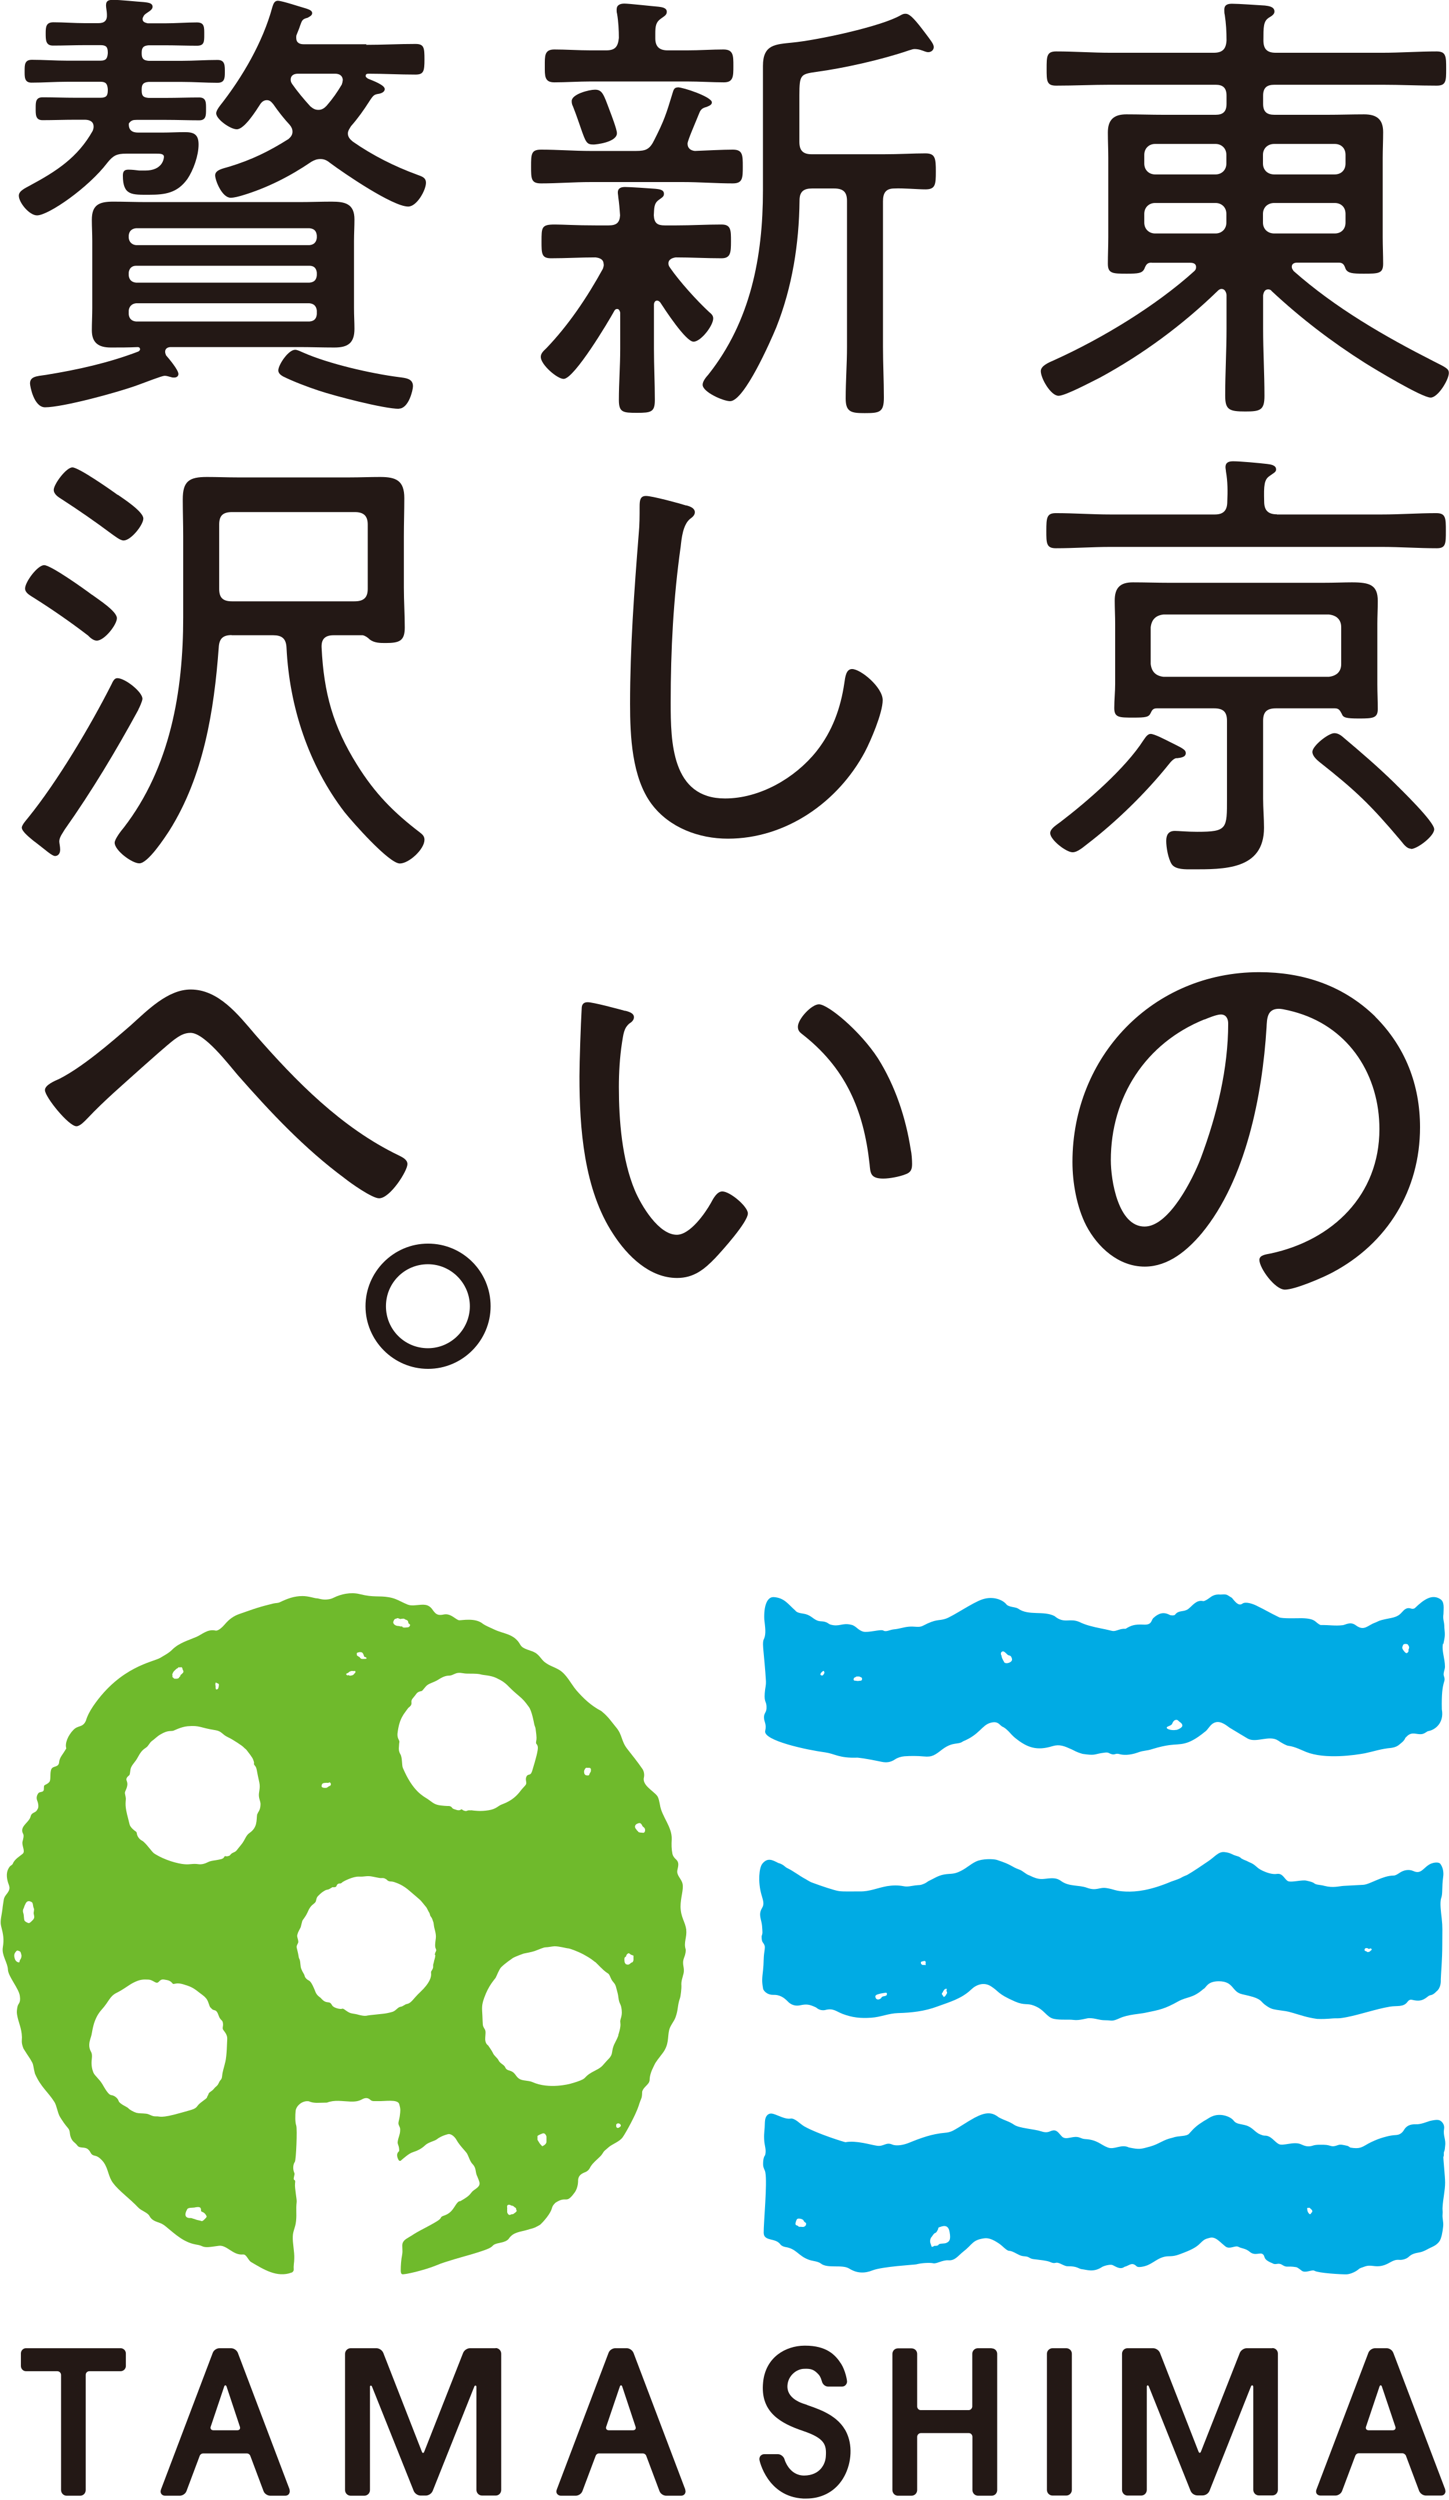
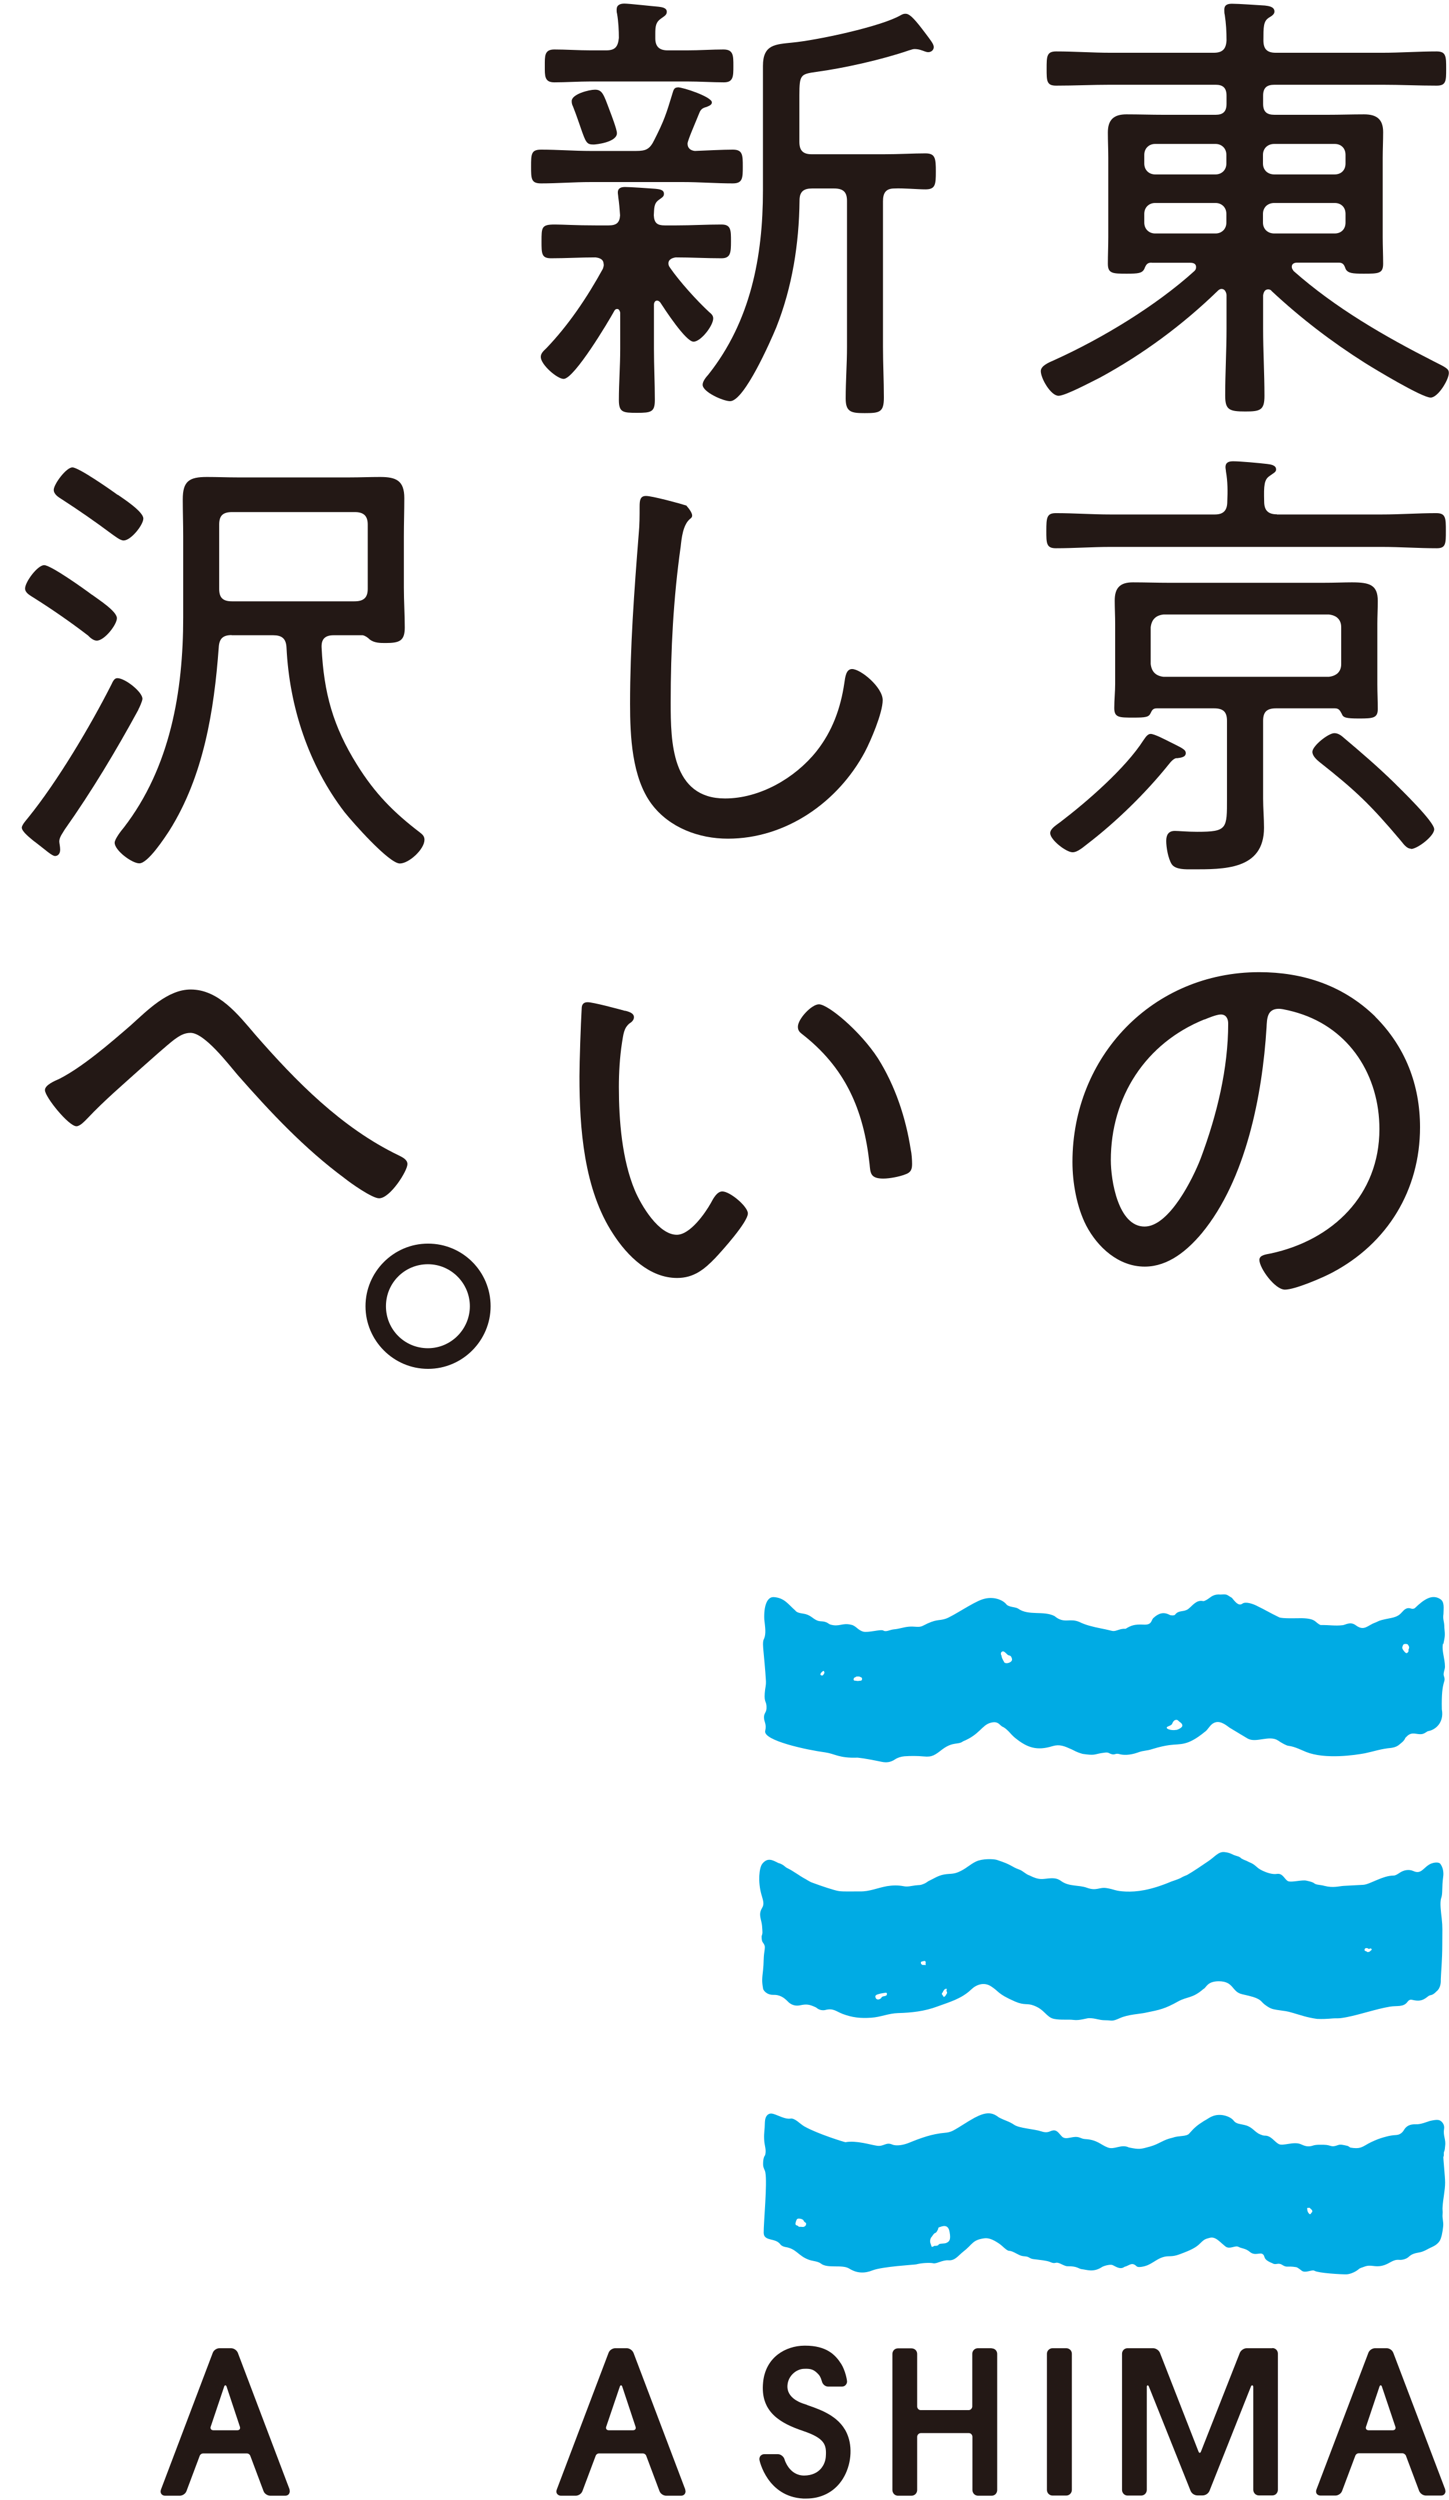
<svg xmlns="http://www.w3.org/2000/svg" width="240" height="414" viewBox="0 0 240 414" fill="none">
  <g clip-path="url(#clip0_609_675)">
    <path d="M190.738 43.485C190.046 43.485 189.823 43.782 189.527 44.549C189.156 45.242 188.538 45.316 186.658 45.316C184.309 45.316 183.493 45.316 183.493 43.658C183.493 42.223 183.567 40.713 183.567 39.278V26.111C183.567 24.75 183.493 23.388 183.493 21.953C183.493 19.825 184.482 18.933 186.584 18.933C188.686 18.933 190.664 19.008 192.717 19.008H201.347C202.559 19.008 203.153 18.488 203.153 17.201V15.84C203.153 14.553 202.559 14.033 201.347 14.033H183.938C180.995 14.033 177.953 14.182 174.936 14.182C173.354 14.182 173.354 13.414 173.354 11.385C173.354 9.355 173.354 8.514 174.936 8.514C177.953 8.514 180.995 8.737 183.938 8.737H201.026C202.46 8.737 203.079 8.143 203.153 6.682C203.153 5.247 203.078 3.886 202.856 2.45C202.782 2.228 202.782 1.856 202.782 1.609C202.782 0.767 203.375 0.619 204.068 0.619C205.131 0.619 208.296 0.842 209.508 0.916C210.027 0.99 211.091 1.064 211.091 1.906C211.091 2.351 210.72 2.599 210.102 2.97C209.261 3.564 209.261 4.48 209.261 6.682C209.261 8.118 209.854 8.737 211.313 8.737H228.946C231.963 8.737 234.93 8.514 237.947 8.514C239.53 8.514 239.53 9.355 239.53 11.385C239.53 13.414 239.53 14.182 237.947 14.182C234.93 14.182 231.963 14.033 228.946 14.033H211.091C209.805 14.033 209.211 14.553 209.211 15.84V17.201C209.211 18.488 209.805 19.008 211.091 19.008H219.87C221.922 19.008 223.95 18.933 225.929 18.933C228.055 18.933 229.094 19.775 229.094 21.879C229.094 23.314 229.02 24.75 229.02 26.111V39.278C229.02 40.713 229.094 42.223 229.094 43.658C229.094 45.316 228.327 45.316 225.83 45.316C224.024 45.316 223.258 45.242 222.887 44.549C222.664 43.955 222.516 43.485 221.749 43.485H214.874C214.429 43.485 213.959 43.634 213.959 44.178C213.959 44.475 214.108 44.624 214.256 44.871C221.205 51.009 229.317 55.687 237.551 59.869C239.53 60.859 239.975 61.082 239.975 61.75C239.975 62.889 238.17 65.834 236.958 65.834C235.524 65.834 227.734 61.132 226.077 60.092C220.562 56.602 215.419 52.667 210.646 48.212C210.497 47.989 210.275 47.915 210.052 47.915C209.459 47.915 209.286 48.435 209.211 48.905V54.424C209.211 58.137 209.434 61.849 209.434 65.562C209.434 67.913 208.742 68.136 206.269 68.136C203.548 68.136 202.93 67.839 202.93 65.487C202.93 61.775 203.153 58.137 203.153 54.424V48.831C203.153 48.831 203.078 47.841 202.312 47.841C202.089 47.841 201.867 47.989 201.718 48.138C195.882 53.806 189.304 58.657 182.207 62.517C180.995 63.111 176.47 65.537 175.332 65.537C174.046 65.537 172.389 62.666 172.389 61.453C172.389 60.612 173.527 60.092 174.738 59.572C182.602 56.008 191.456 50.638 197.811 44.896C198.034 44.673 198.108 44.525 198.108 44.203C198.108 43.683 197.663 43.51 197.193 43.51H190.763L190.738 43.485ZM201.323 28.883C202.386 28.883 203.128 28.116 203.128 27.076V25.641C203.128 24.576 202.361 23.834 201.323 23.834H191.332C190.269 23.834 189.527 24.601 189.527 25.641V27.076C189.527 28.14 190.293 28.883 191.332 28.883H201.323ZM201.323 38.659C202.386 38.659 203.128 37.892 203.128 36.852V35.417C203.128 34.352 202.361 33.61 201.323 33.61H191.332C190.269 33.61 189.527 34.377 189.527 35.417V36.852C189.527 37.916 190.293 38.659 191.332 38.659H201.323ZM221.057 28.883C222.194 28.883 222.862 28.116 222.862 27.076V25.641C222.862 24.576 222.17 23.834 221.057 23.834H211.066C209.929 23.834 209.187 24.601 209.187 25.641V27.076C209.187 28.14 209.953 28.883 211.066 28.883H221.057ZM221.057 38.659C222.194 38.659 222.862 37.892 222.862 36.852V35.417C222.862 34.352 222.17 33.61 221.057 33.61H211.066C209.929 33.61 209.187 34.377 209.187 35.417V36.852C209.187 37.916 209.953 38.659 211.066 38.659H221.057Z" fill="#231815" />
    <path d="M211.487 85.188H228.896C231.913 85.188 234.881 84.965 237.898 84.965C239.48 84.965 239.48 85.807 239.48 87.911C239.48 90.014 239.48 90.782 237.972 90.782C234.955 90.782 231.913 90.559 228.896 90.559H183.888C180.946 90.559 177.904 90.782 174.887 90.782C173.304 90.782 173.304 89.94 173.304 87.911C173.304 85.708 173.378 84.965 174.887 84.965C177.904 84.965 180.946 85.188 183.888 85.188H201.224C202.658 85.188 203.276 84.495 203.276 83.06C203.351 81.401 203.351 79.719 203.054 78.06C203.054 77.838 202.98 77.615 202.98 77.367C202.98 76.526 203.573 76.377 204.266 76.377C205.403 76.377 208.643 76.674 209.854 76.823C210.374 76.897 211.363 76.971 211.363 77.739C211.363 78.184 210.918 78.332 210.3 78.803C209.385 79.397 209.31 80.387 209.385 83.035C209.385 84.545 210.077 85.163 211.511 85.163L211.487 85.188ZM194.918 125.53C194.398 125.53 193.854 126.223 193.558 126.594C189.774 131.297 184.927 136.049 180.08 139.761C179.487 140.207 178.497 141.122 177.657 141.122C176.593 141.122 173.947 139.068 173.947 137.954C173.947 137.187 175.011 136.593 175.678 136.073C180.055 132.732 186.411 127.213 189.378 122.585C189.749 122.065 190.071 121.521 190.59 121.521C191.184 121.521 192.939 122.436 193.533 122.733C195.808 123.872 196.402 124.095 196.402 124.713C196.402 125.48 195.264 125.48 194.893 125.555L194.918 125.53ZM191.579 117.288C190.986 117.288 190.813 117.585 190.59 118.056C190.293 118.749 189.749 118.823 187.722 118.823C185.372 118.823 184.556 118.823 184.556 117.239C184.556 115.878 184.705 114.516 184.705 113.229V103.305C184.705 102.018 184.63 100.731 184.63 99.444C184.63 97.315 185.545 96.424 187.647 96.424C189.626 96.424 191.654 96.499 193.632 96.499H219.128C221.007 96.499 222.615 96.424 223.901 96.424C226.918 96.424 228.204 96.87 228.204 99.518C228.204 100.805 228.13 102.092 228.13 103.305V113.304C228.13 114.665 228.204 116.026 228.204 117.387C228.204 118.897 227.437 118.971 225.113 118.971C222.912 118.971 222.466 118.823 222.244 118.204C221.947 117.684 221.799 117.288 221.106 117.288H211.338C209.83 117.288 209.211 117.882 209.211 119.343V132.212C209.211 133.796 209.36 135.479 209.36 137.063C209.36 144.092 202.633 143.944 197.415 143.944C196.426 143.944 194.695 144.018 194.077 143.102C193.483 142.186 193.162 140.305 193.162 139.241C193.162 138.251 193.533 137.583 194.596 137.583C195.19 137.583 196.649 137.732 198.306 137.732C203.301 137.732 203.227 137.212 203.227 132.212V119.343C203.227 117.907 202.633 117.288 201.1 117.288H191.579ZM220.092 112.066C221.378 111.918 222.145 111.225 222.145 109.938V103.874C222.145 102.587 221.378 101.894 220.092 101.746H192.717C191.431 101.894 190.739 102.587 190.59 103.874V109.938C190.739 111.225 191.431 111.918 192.717 112.066H220.092ZM233.718 140.528C232.952 140.528 232.432 139.687 231.987 139.167C226.992 133.252 224.568 130.925 218.51 126.149C218.065 125.777 217.372 125.159 217.372 124.491C217.372 123.501 220.018 121.397 221.007 121.397C221.7 121.397 222.219 121.842 222.664 122.238C225.459 124.59 228.179 126.941 230.751 129.44C231.888 130.579 237.551 136.024 237.551 137.311C237.551 138.449 234.757 140.578 233.694 140.578L233.718 140.528Z" fill="#231815" />
    <path d="M227.783 168.347C232.779 173.346 235.202 179.633 235.202 186.662C235.202 197.032 229.836 205.892 220.612 210.743C219.029 211.584 214.479 213.54 212.822 213.54C211.165 213.54 208.593 209.976 208.593 208.614C208.593 207.773 209.805 207.699 210.473 207.55C220.76 205.347 228.476 197.848 228.476 186.959C228.476 178.172 223.629 170.376 214.998 167.728C214.306 167.505 212.5 167.035 211.833 167.035C209.854 167.035 209.854 168.693 209.78 170.129C209.088 181.34 206.368 195.349 199.048 204.209C196.698 207.006 193.533 209.728 189.601 209.728C185.298 209.728 181.811 206.56 179.907 202.922C178.324 199.828 177.632 195.794 177.632 192.403C177.632 174.905 190.936 160.971 208.568 160.971C215.839 160.971 222.491 163.174 227.783 168.322V168.347ZM199.493 168.792C189.725 172.727 183.987 181.662 183.987 192.106C183.987 195.448 185.199 203.095 189.576 203.095C193.657 203.095 197.589 195.151 198.874 191.809C201.595 184.533 203.425 176.885 203.425 169.485C203.425 168.644 203.054 167.976 202.213 167.976C201.521 167.976 200.086 168.57 199.493 168.817V168.792Z" fill="#231815" />
    <path d="M112.247 14.454C113.162 14.454 117.91 16.038 117.91 16.953C117.91 17.399 117.391 17.547 116.995 17.721C116.402 17.869 116.08 18.092 115.858 18.637C115.165 20.369 113.879 23.265 113.879 23.784C113.879 24.552 114.399 24.923 115.091 24.997C116.971 24.923 119.716 24.774 121.372 24.774C123.029 24.774 123.029 25.69 123.029 27.571C123.029 29.452 123.029 30.368 121.372 30.368C118.652 30.368 115.858 30.145 113.138 30.145H97.855C95.06 30.145 92.34 30.368 89.62 30.368C87.963 30.368 87.963 29.601 87.963 27.571C87.963 25.542 87.963 24.774 89.62 24.774C92.34 24.774 95.06 24.997 97.855 24.997H105.348C107.005 24.997 107.623 24.7 108.365 23.19C110.022 19.923 110.343 18.884 111.382 15.469C111.53 15.023 111.604 14.479 112.223 14.479L112.247 14.454ZM99.981 43.757C99.981 42.916 99.289 42.693 98.621 42.619C96.198 42.619 93.7 42.767 91.277 42.767C89.694 42.767 89.694 42 89.694 39.971C89.694 37.619 89.694 37.174 91.895 37.174C93.255 37.174 95.308 37.322 98.621 37.322H100.822C102.108 37.322 102.627 36.877 102.702 35.664C102.627 34.6 102.553 33.61 102.405 32.645C102.405 32.422 102.331 32.125 102.331 31.878C102.331 31.11 102.924 30.962 103.542 30.962C104.383 30.962 107.549 31.184 108.538 31.259C109.057 31.333 109.972 31.333 109.972 32.1C109.972 32.546 109.675 32.694 109.131 33.09C108.291 33.684 108.365 34.451 108.291 35.664C108.365 36.951 108.884 37.322 110.096 37.322H112.074C114.572 37.322 116.995 37.174 119.493 37.174C121.076 37.174 121.076 38.09 121.076 39.971C121.076 41.852 121.002 42.767 119.493 42.767C116.995 42.767 114.423 42.619 111.926 42.619C111.406 42.693 110.714 42.916 110.714 43.609C110.714 43.906 110.788 44.054 111.011 44.376C112.593 46.653 115.388 49.747 117.44 51.652C117.811 51.949 118.133 52.246 118.133 52.717C118.133 53.929 116.08 56.578 114.869 56.578C113.583 56.578 110.096 51.207 109.354 50.068C109.206 49.92 109.057 49.772 108.835 49.772C108.464 49.772 108.315 50.143 108.315 50.464V57.741C108.315 60.538 108.464 63.408 108.464 66.23C108.464 68.21 107.87 68.358 105.521 68.358C103.172 68.358 102.504 68.284 102.504 66.23C102.504 63.433 102.726 60.562 102.726 57.741V51.751C102.652 51.529 102.578 51.157 102.207 51.157C101.985 51.157 101.836 51.306 101.762 51.454C100.773 53.261 95.11 62.74 93.354 62.74C92.291 62.74 89.57 60.389 89.57 59.102C89.57 58.508 90.015 58.112 90.485 57.667C94.195 53.806 97.286 49.178 99.858 44.5C99.932 44.277 100.006 44.054 100.006 43.807L99.981 43.757ZM108.538 6.361C108.538 7.796 109.304 8.341 110.59 8.341H113.756C115.883 8.341 117.985 8.192 119.815 8.192C121.471 8.192 121.471 9.182 121.471 10.915C121.471 12.647 121.471 13.637 119.889 13.637C118.009 13.637 115.883 13.489 113.756 13.489H97.879C95.827 13.489 93.725 13.637 91.821 13.637C90.164 13.637 90.238 12.573 90.238 10.915C90.238 9.256 90.164 8.192 91.821 8.192C93.7 8.192 95.827 8.341 97.879 8.341H100.377C101.811 8.341 102.355 7.821 102.504 6.286C102.504 4.999 102.43 3.564 102.207 2.277C102.133 2.054 102.133 1.831 102.133 1.584C102.133 0.817 102.726 0.594 103.419 0.594C104.185 0.594 108.117 1.039 109.082 1.114C109.601 1.188 110.442 1.262 110.442 1.955C110.442 2.475 110.071 2.648 109.453 3.094C108.612 3.688 108.538 4.381 108.538 5.593V6.361ZM98.325 23.933C97.187 23.933 97.039 23.636 96.198 21.21C95.901 20.369 95.505 19.156 94.912 17.646C94.763 17.349 94.689 17.127 94.689 16.731C94.689 15.592 97.558 14.85 98.547 14.85C99.759 14.85 99.981 15.617 100.971 18.265C101.267 19.032 102.182 21.433 102.182 22.052C102.182 23.562 98.695 23.933 98.325 23.933ZM134.479 31.209C133.119 31.209 132.427 31.729 132.427 33.189C132.352 40.391 131.215 47.569 128.569 54.226C127.654 56.429 123.277 66.428 120.927 66.428C119.79 66.428 116.377 64.918 116.377 63.706C116.377 63.111 116.971 62.419 117.366 61.973C124.315 53.187 126.368 42.52 126.368 31.531V10.915C126.368 7.351 128.42 7.351 131.215 7.054C135.221 6.682 145.978 4.405 149.218 2.5C149.515 2.351 149.663 2.277 149.985 2.277C150.504 2.277 151.122 2.648 153.002 5.148C154.139 6.658 154.658 7.276 154.658 7.796C154.658 8.316 154.213 8.638 153.743 8.638C153.372 8.638 152.977 8.415 152.68 8.341C152.309 8.192 151.839 8.118 151.468 8.118C151.172 8.118 150.875 8.266 150.553 8.341C146.176 9.85 139.821 11.286 135.196 11.905C132.624 12.276 132.402 12.35 132.402 15.765V23.487C132.402 24.923 132.995 25.542 134.454 25.542H146.399C148.822 25.542 151.394 25.393 153.274 25.393C154.93 25.393 155.005 26.235 155.005 28.413C155.005 30.59 154.93 31.358 153.274 31.358C151.988 31.358 149.638 31.135 148.13 31.209C146.696 31.209 146.25 31.977 146.25 33.338V57.419C146.25 60.216 146.399 63.013 146.399 65.834C146.399 68.259 145.706 68.408 143.233 68.408C141.032 68.408 140.068 68.259 140.068 65.982C140.068 63.111 140.291 60.315 140.291 57.419V33.264C140.291 31.828 139.697 31.209 138.164 31.209H134.454H134.479Z" fill="#231815" />
-     <path d="M113.657 83.678C114.25 83.827 115.091 84.124 115.091 84.817C115.091 85.337 114.646 85.658 114.25 85.955C113.113 86.945 112.89 89.123 112.742 90.509C111.53 99.073 111.085 107.686 111.085 116.323C111.085 122.832 111.233 132.212 120.086 132.212C125.824 132.212 131.66 128.871 135.221 124.416C137.867 121.075 139.227 117.288 139.845 113.13C139.994 112.066 140.142 110.779 141.131 110.779C142.566 110.779 146.201 113.799 146.201 115.927C146.201 118.056 144.222 122.659 143.258 124.491C138.807 132.831 130.176 138.87 120.556 138.87C115.783 138.87 110.862 137.063 107.919 133.128C104.655 128.747 104.358 121.842 104.358 116.546C104.358 107.166 105.051 97.761 105.793 88.381C105.941 86.871 105.941 85.436 105.941 83.926C105.941 82.862 106.015 82.119 107.004 82.119C107.994 82.119 112.519 83.332 113.657 83.703V83.678Z" fill="#231815" />
+     <path d="M113.657 83.678C115.091 85.337 114.646 85.658 114.25 85.955C113.113 86.945 112.89 89.123 112.742 90.509C111.53 99.073 111.085 107.686 111.085 116.323C111.085 122.832 111.233 132.212 120.086 132.212C125.824 132.212 131.66 128.871 135.221 124.416C137.867 121.075 139.227 117.288 139.845 113.13C139.994 112.066 140.142 110.779 141.131 110.779C142.566 110.779 146.201 113.799 146.201 115.927C146.201 118.056 144.222 122.659 143.258 124.491C138.807 132.831 130.176 138.87 120.556 138.87C115.783 138.87 110.862 137.063 107.919 133.128C104.655 128.747 104.358 121.842 104.358 116.546C104.358 107.166 105.051 97.761 105.793 88.381C105.941 86.871 105.941 85.436 105.941 83.926C105.941 82.862 106.015 82.119 107.004 82.119C107.994 82.119 112.519 83.332 113.657 83.703V83.678Z" fill="#231815" />
    <path d="M103.567 167.357C104.086 167.505 105.001 167.728 105.001 168.421C105.001 168.867 104.705 169.188 104.235 169.485C103.32 170.253 103.246 171.292 103.023 172.653C102.652 175.079 102.504 177.578 102.504 180.004C102.504 185.523 103.023 192.032 105.15 197.106C106.213 199.606 109.082 204.456 112.099 204.456C114.3 204.456 116.797 200.893 117.762 199.16C118.133 198.467 118.751 197.279 119.641 197.279C120.927 197.279 123.87 199.779 123.87 200.917C123.87 202.353 119.641 207.055 118.504 208.268C116.698 210.149 114.943 211.609 112.148 211.609C107.598 211.609 103.913 207.971 101.564 204.333C96.717 196.982 95.975 186.835 95.975 178.222C95.975 175.796 96.198 169.51 96.346 167.01C96.346 166.317 96.643 165.946 97.335 165.946C98.25 165.946 102.479 167.085 103.542 167.382L103.567 167.357ZM135.641 166.293C137.15 166.293 142.442 170.673 145.409 175.227C148.278 179.781 150.034 185.078 150.85 190.374C150.998 190.968 151.072 192.106 151.072 192.725C151.072 193.641 150.85 194.161 149.935 194.458C149.02 194.829 147.363 195.151 146.3 195.151C144.099 195.151 144.173 194.161 144.025 192.725C143.035 183.716 140.018 176.762 132.748 171.144C132.377 170.847 132.154 170.55 132.154 170.005C132.154 168.718 134.429 166.293 135.641 166.293Z" fill="#231815" />
-     <path d="M22.825 21.953H26.905C28.117 21.953 29.403 21.879 30.615 21.879C32.123 21.879 32.89 22.25 32.89 23.933C32.89 25.74 32.049 28.165 31.011 29.675C29.354 31.952 27.375 32.249 24.729 32.249C21.861 32.249 20.352 32.397 20.352 29.081C20.352 28.388 20.575 28.091 21.267 28.091C21.861 28.091 22.479 28.165 23.072 28.239H24.062C26.93 28.239 27.153 26.259 27.153 25.962C27.153 25.443 26.46 25.443 25.941 25.443H20.872C19.363 25.443 18.745 25.74 17.78 26.952C14.615 31.11 8.012 35.664 6.133 35.664C4.847 35.664 3.116 33.536 3.116 32.397C3.116 31.63 4.105 31.184 4.921 30.739C9.298 28.388 12.859 26.111 15.357 21.656C15.431 21.433 15.505 21.285 15.505 20.963C15.505 19.825 14.293 19.825 13.997 19.825H12.488C10.683 19.825 8.853 19.899 7.048 19.899C5.836 19.899 5.91 18.909 5.91 17.845C5.91 16.929 5.91 16.112 7.048 16.112C8.853 16.112 10.683 16.186 12.488 16.186H16.643C17.558 16.186 17.855 15.889 17.855 14.973V14.751C17.78 13.909 17.558 13.538 16.643 13.538H11.128C9.15 13.538 7.196 13.687 5.218 13.687C4.006 13.687 4.08 12.697 4.08 11.707C4.08 10.717 4.08 9.9 5.292 9.9C7.171 9.9 9.15 10.048 11.128 10.048H16.643C17.558 10.048 17.78 9.677 17.855 8.836V8.687C17.855 7.771 17.558 7.474 16.643 7.474H14.145C12.34 7.474 10.584 7.549 8.779 7.549C7.567 7.549 7.567 6.633 7.567 5.494C7.567 4.43 7.641 3.688 8.853 3.688C10.584 3.688 12.34 3.836 14.145 3.836H16.272C17.335 3.836 17.78 3.391 17.706 2.326C17.706 1.955 17.558 1.262 17.558 0.891C17.558 0.05 18.077 -0.025 18.77 -0.025C19.907 -0.025 22.627 0.272 23.839 0.347C24.284 0.421 25.273 0.421 25.273 1.114C25.273 1.559 24.828 1.807 24.284 2.178C23.987 2.401 23.839 2.475 23.691 2.871C23.616 2.945 23.616 3.094 23.616 3.168C23.616 3.688 24.136 3.762 24.457 3.861H27.326C29.057 3.861 30.887 3.712 32.618 3.712C33.904 3.712 33.83 4.554 33.83 5.767C33.83 6.905 33.83 7.573 32.618 7.573C30.887 7.573 29.057 7.499 27.326 7.499H24.606C23.765 7.573 23.468 7.87 23.468 8.712V8.86C23.468 9.702 23.765 9.999 24.606 10.073H30.12C32.099 10.073 34.052 9.925 36.031 9.925C37.317 9.925 37.242 10.915 37.242 12.053C37.242 12.969 37.168 13.711 36.031 13.711C34.052 13.711 32.099 13.563 30.12 13.563H24.606C23.765 13.637 23.468 13.934 23.468 14.775V14.998C23.468 15.914 23.765 16.137 24.606 16.211H27.549C29.354 16.211 31.184 16.137 32.989 16.137C34.201 16.137 34.127 17.052 34.127 18.117C34.127 19.107 34.127 19.924 32.989 19.924C31.184 19.924 29.354 19.849 27.549 19.849H22.627C22.034 19.849 21.712 19.924 21.341 20.443C21.267 21.507 21.861 21.953 22.85 21.953H22.825ZM18.374 57.543C16.321 57.543 15.209 56.776 15.209 54.672C15.209 53.459 15.283 52.246 15.283 51.034V39.896C15.283 38.684 15.209 37.545 15.209 36.407C15.209 33.907 16.42 33.387 18.77 33.387C20.575 33.387 22.479 33.462 24.284 33.462H49.558C51.363 33.462 53.193 33.387 54.924 33.387C57.199 33.387 58.708 33.758 58.708 36.332C58.708 37.545 58.633 38.684 58.633 39.896V51.034C58.633 52.246 58.708 53.385 58.708 54.449C58.708 56.8 57.644 57.543 55.369 57.543C53.391 57.543 51.511 57.469 49.533 57.469H28.266C27.82 57.469 27.351 57.691 27.351 58.236C27.351 58.459 27.425 58.607 27.499 58.83C28.018 59.424 29.552 61.255 29.552 61.923C29.552 62.295 29.255 62.517 28.859 62.517C28.637 62.517 28.488 62.517 28.34 62.443C27.969 62.369 27.647 62.221 27.276 62.221C26.831 62.221 24.334 63.211 22.899 63.73C19.413 65.017 10.337 67.443 7.468 67.443C5.589 67.443 4.97 63.879 4.97 63.508C4.97 62.369 5.96 62.295 7.617 62.072C12.834 61.23 17.978 60.092 22.899 58.211C23.048 58.137 23.196 57.988 23.196 57.84C23.196 57.617 23.048 57.469 22.825 57.469C21.317 57.543 19.882 57.543 18.374 57.543ZM22.528 37.793C21.836 37.867 21.391 38.238 21.317 39.005V39.377C21.391 40.07 21.836 40.515 22.528 40.589H51.264C52.031 40.515 52.402 40.07 52.476 39.377V39.005C52.402 38.238 52.031 37.867 51.264 37.793H22.528ZM21.317 45.589C21.391 46.356 21.836 46.727 22.528 46.801H51.264C52.031 46.727 52.402 46.356 52.476 45.589V45.143C52.402 44.45 52.031 44.005 51.264 44.005H22.528C21.836 44.005 21.391 44.45 21.317 45.143V45.589ZM21.317 52.024C21.391 52.791 21.836 53.162 22.528 53.236H51.264C52.031 53.162 52.402 52.791 52.476 52.024V51.43C52.402 50.737 52.031 50.291 51.264 50.217H22.528C21.836 50.291 21.391 50.737 21.317 51.43V52.024ZM60.637 7.425C63.357 7.425 66.077 7.276 68.797 7.276C70.232 7.276 70.306 7.87 70.306 9.85C70.306 11.83 70.157 12.35 68.797 12.35C66.151 12.35 63.579 12.202 61.008 12.202C60.785 12.202 60.562 12.276 60.562 12.573C60.562 12.796 60.785 12.87 60.933 13.018C61.848 13.39 63.728 14.083 63.728 14.751C63.728 15.196 63.209 15.444 62.813 15.518C61.972 15.666 61.898 15.666 61.156 16.805C60.241 18.241 59.276 19.602 58.139 20.889C57.916 21.26 57.62 21.656 57.62 22.101C57.62 22.695 57.99 23.091 58.46 23.463C61.725 25.74 65.335 27.546 69.045 28.908C69.811 29.205 70.553 29.353 70.553 30.269C70.553 31.482 69.045 34.204 67.61 34.204C65.038 34.204 56.952 28.685 54.603 26.928C54.157 26.556 53.688 26.334 53.094 26.334C52.501 26.334 52.105 26.482 51.586 26.779C48.025 29.205 44.167 31.16 40.086 32.373C39.567 32.521 38.8 32.744 38.207 32.744C36.773 32.744 35.635 29.873 35.635 29.031C35.635 28.116 36.995 27.893 37.984 27.596C41.694 26.457 44.488 25.096 47.752 23.042C48.123 22.745 48.445 22.349 48.445 21.829C48.445 21.384 48.297 21.062 48 20.691C47.011 19.627 46.12 18.488 45.279 17.275C44.983 16.904 44.686 16.582 44.216 16.582C43.697 16.582 43.375 16.879 43.153 17.176C42.46 18.241 40.507 21.408 39.221 21.408C38.157 21.408 35.808 19.75 35.808 18.76C35.808 18.389 36.179 17.845 36.402 17.547C40.111 12.845 43.524 7.029 45.106 1.188C45.255 0.743 45.403 0.124 46.021 0.124C46.714 0.124 49.879 1.188 50.72 1.411C51.091 1.559 51.709 1.708 51.709 2.178C51.709 2.549 51.264 2.772 50.943 2.945C50.028 3.168 50.028 3.391 49.657 4.381C49.583 4.678 49.36 5.148 49.137 5.742C49.063 5.89 49.063 6.039 49.063 6.262C49.063 7.103 49.657 7.326 50.275 7.326H60.711L60.637 7.425ZM66.077 67.69C63.579 67.69 55.419 65.562 52.773 64.671C50.967 64.077 48.544 63.161 46.862 62.319C46.491 62.097 46.096 61.8 46.096 61.33C46.096 60.414 47.752 57.914 48.89 57.914C49.261 57.914 49.805 58.211 50.176 58.36C54.405 60.241 61.453 61.849 66.052 62.443C67.19 62.592 68.402 62.666 68.402 63.953C68.402 64.547 67.709 67.665 66.052 67.665L66.077 67.69ZM56.779 13.34C56.779 12.499 56.185 12.202 55.493 12.202H49.36C48.766 12.202 48.148 12.424 48.148 13.192C48.148 13.489 48.222 13.637 48.371 13.885C49.212 15.097 50.349 16.459 51.388 17.597C51.833 17.968 52.154 18.191 52.748 18.191C53.341 18.191 53.737 17.894 54.108 17.498C55.097 16.36 55.839 15.295 56.606 14.008C56.68 13.786 56.754 13.563 56.754 13.315L56.779 13.34Z" fill="#231815" />
    <path d="M22.924 117.511C19.215 124.317 15.209 131 10.732 137.336C10.436 137.855 9.817 138.623 9.817 139.316C9.817 139.613 9.966 140.157 9.966 140.677C9.966 141.444 9.521 141.741 9.125 141.741C8.606 141.741 7.468 140.677 6.256 139.761C6.034 139.613 5.811 139.39 5.663 139.316C5.144 138.87 3.61 137.732 3.61 137.039C3.61 136.593 4.377 135.752 4.674 135.38C9.521 129.391 14.961 120.234 18.448 113.353C18.671 112.908 18.893 112.289 19.437 112.289C20.723 112.289 23.592 114.566 23.592 115.704C23.592 116.076 23.073 117.214 22.899 117.511H22.924ZM15.283 98.503C16.42 99.345 19.363 101.226 19.363 102.364C19.363 103.429 17.311 106.077 16.025 106.077C15.505 106.077 14.961 105.631 14.59 105.235C11.722 103.033 8.68 100.929 5.663 99.023C4.97 98.578 4.154 98.182 4.154 97.439C4.154 96.375 6.207 93.578 7.32 93.578C8.433 93.578 14.046 97.588 15.258 98.503H15.283ZM19.511 81.921C20.501 82.614 23.74 84.718 23.74 85.856C23.74 86.921 21.688 89.495 20.476 89.495C19.882 89.495 18.967 88.727 18.423 88.356C15.777 86.376 13.057 84.495 10.263 82.688C9.669 82.317 8.902 81.847 8.902 81.105C8.902 80.189 10.955 77.392 11.994 77.392C13.032 77.392 18.349 81.105 19.487 81.946L19.511 81.921ZM38.355 105.161C36.921 105.161 36.303 105.755 36.229 107.215C35.462 117.66 33.731 128.5 28.068 137.509C27.227 138.796 24.507 142.954 23.073 142.954C21.861 142.954 18.992 140.825 18.992 139.538C18.992 138.944 20.055 137.558 20.501 137.039C28.216 127.04 30.343 114.467 30.343 102.216V88.826C30.343 86.772 30.269 84.743 30.269 82.688C30.269 79.669 31.332 78.976 34.275 78.976C35.932 78.976 37.613 79.05 39.27 79.05H57.966C59.623 79.05 61.304 78.976 62.961 78.976C65.607 78.976 66.967 79.57 66.967 82.466C66.967 84.594 66.893 86.698 66.893 88.826V97.316C66.893 99.518 67.042 101.696 67.042 103.899C67.042 106.102 66.201 106.473 63.876 106.473C62.961 106.473 61.997 106.473 61.23 105.879C60.933 105.582 60.538 105.285 60.093 105.186H55.246C53.886 105.186 53.193 105.78 53.267 107.24C53.638 114.739 55.147 120.258 59.178 126.693C62.12 131.396 65.162 134.489 69.539 137.831C69.91 138.128 70.306 138.425 70.306 139.043C70.306 140.627 67.734 142.978 66.225 142.978C64.42 142.978 58.361 136.098 57.076 134.489C51.091 126.693 47.926 116.991 47.456 107.24C47.382 105.73 46.689 105.186 45.255 105.186H38.38L38.355 105.161ZM58.708 99.568C60.216 99.568 60.909 98.974 60.909 97.513V86.846C60.909 85.411 60.216 84.792 58.782 84.792H38.429C36.921 84.792 36.303 85.386 36.303 86.846V97.513C36.303 98.949 36.896 99.568 38.429 99.568H58.708Z" fill="#231815" />
    <path d="M42.213 171.242C49.014 179.039 56.581 186.76 66.052 191.314C66.646 191.611 67.487 192.007 67.487 192.75C67.487 193.888 64.618 198.418 62.788 198.418C61.651 198.418 58.089 195.918 57.051 195.076C50.398 190.151 44.785 184.162 39.344 177.974C37.91 176.316 33.904 171.02 31.555 171.02C30.491 171.02 29.675 171.539 28.834 172.158C27.549 173.148 24.68 175.722 23.394 176.861C20.377 179.583 17.261 182.231 14.466 185.201C14.021 185.647 13.255 186.488 12.661 186.488C11.375 186.488 7.443 181.637 7.443 180.499C7.443 179.657 9.026 178.989 9.867 178.618C13.725 176.638 18.275 172.703 21.589 169.832C24.309 167.406 27.722 163.842 31.579 163.842C36.204 163.842 39.443 168 42.238 171.267L42.213 171.242Z" fill="#231815" />
    <path d="M81.261 216.287C81.261 221.954 76.636 226.657 70.899 226.657C65.162 226.657 60.538 221.954 60.538 216.287C60.538 210.619 65.162 205.917 70.899 205.917C76.636 205.917 81.261 210.545 81.261 216.287ZM63.925 216.287C63.925 220.148 67.017 223.241 70.874 223.241C74.732 223.241 77.823 220.073 77.823 216.287C77.823 212.5 74.732 209.332 70.874 209.332C67.017 209.332 63.925 212.426 63.925 216.287Z" fill="#231815" />
-     <path d="M106.856 303.133C106.807 303.306 106.708 303.43 106.658 303.455C106.584 303.504 106.312 303.455 106.312 303.455C106.312 303.455 105.793 303.455 105.719 303.306C105.669 303.183 105.447 303.084 105.447 302.985C105.447 302.935 105.175 302.762 105.175 302.465C105.175 302.366 105.199 302.267 105.298 302.143C105.422 301.97 105.916 301.797 106.065 301.896C106.213 301.995 106.337 302.168 106.386 302.316C106.46 302.465 106.559 302.49 106.683 302.613C106.807 302.737 106.881 302.935 106.831 303.108L106.856 303.133ZM104.902 324.641C104.902 324.641 104.828 324.888 104.754 324.913C104.68 324.913 104.556 324.987 104.482 325.037C104.408 325.086 104.26 325.309 103.988 325.309C103.913 325.309 103.691 325.259 103.666 325.235C103.666 325.21 103.592 325.16 103.518 325.037C103.443 324.938 103.419 324.69 103.419 324.517V324.344C103.443 324.121 103.468 324.096 103.666 323.972C103.74 323.923 103.666 323.7 103.988 323.477C104.21 323.304 104.358 323.601 104.457 323.626C104.532 323.675 104.556 323.675 104.68 323.725C104.804 323.799 104.927 323.725 104.927 323.898C104.927 323.898 104.927 324.071 104.927 324.146C104.927 324.22 104.927 324.294 104.927 324.319C104.927 324.368 104.927 324.418 104.927 324.443C104.927 324.492 104.927 324.517 104.927 324.566M102.751 334.986C102.875 335.605 102.405 336.966 102.405 336.966C102.405 336.966 102.553 336.916 101.836 338.302C101.119 339.688 101.712 340.01 100.748 340.975C99.784 341.965 99.833 342.213 98.695 342.782C96.495 343.896 97.385 343.97 96.124 344.49C95.456 344.762 94.442 345.034 94.442 345.034C94.442 345.034 90.955 345.999 88.21 344.762C87.542 344.465 86.578 344.564 86.059 344.242C85.539 343.92 85.539 343.648 85.045 343.178C84.525 342.732 83.957 342.93 83.709 342.361C83.487 341.817 82.844 341.743 82.547 341.099C82.399 340.777 81.805 340.357 81.657 339.961C81.484 339.565 80.841 338.674 80.841 338.674C80.841 338.674 80.272 338.377 80.371 337.362C80.445 336.347 80.47 336.273 80.173 335.803C79.901 335.332 79.975 335.209 79.901 333.773C79.827 332.437 79.753 332.065 80.198 330.803C80.94 328.724 81.904 327.784 82.077 327.511C82.25 327.239 82.646 326.101 83.017 325.73C83.784 324.987 84.501 324.542 84.896 324.245C85.292 323.972 86.726 323.477 86.726 323.477C86.726 323.477 88.161 323.205 88.556 323.057C89.372 322.76 90.015 322.438 90.386 322.438C90.757 322.438 91.4 322.289 91.845 322.265C92.661 322.265 93.848 322.611 94.096 322.611C94.343 322.611 95.678 323.106 96.569 323.576C97.162 323.898 97.904 324.319 98.423 324.764C98.943 325.21 98.028 324.269 99.487 325.754C100.946 327.214 100.649 326.348 101.168 327.536C101.49 328.303 101.836 328.254 102.034 329.021C102.281 329.986 102.355 330.11 102.43 330.754C102.578 331.966 102.85 331.645 102.974 332.833C103.097 334.021 102.627 334.318 102.751 334.936M102.825 351.989C102.825 352.113 102.702 352.137 102.528 352.286C102.43 352.36 102.108 352.434 102.059 352.063C102.059 351.989 102.059 351.915 102.059 351.865C102.059 351.692 102.158 351.667 102.306 351.593C102.528 351.543 102.85 351.741 102.825 351.964V351.989ZM90.51 354.637C90.51 355.107 89.817 355.38 89.817 355.38L89.422 354.959L89.026 354.315V353.746C89.026 353.746 88.853 353.647 89.817 353.276C90.337 353.053 90.51 353.771 90.51 353.771C90.51 353.771 90.51 354.142 90.51 354.612M85.539 366.121C85.49 366.245 85.539 366.22 85.391 366.319C85.267 366.418 85.292 366.418 85.193 366.467C85.094 366.517 85.119 366.566 84.971 366.616C84.822 366.665 84.723 366.616 84.6 366.69C84.501 366.74 84.451 366.789 84.328 366.74C84.229 366.715 84.13 366.566 84.105 366.542C84.08 366.492 83.981 366.294 84.006 366.269C84.006 366.22 84.006 366.047 84.006 365.997C84.006 365.948 83.981 365.799 84.006 365.75C84.006 365.7 84.006 365.675 84.006 365.601C84.006 365.527 83.932 365.304 84.055 365.156C84.154 365.032 84.328 365.057 84.451 365.081C84.55 365.081 84.624 365.23 84.748 365.205C84.847 365.205 84.971 365.255 85.045 365.304C85.119 365.354 85.168 365.428 85.243 365.477C85.292 365.527 85.391 365.527 85.465 365.651C85.515 365.774 85.465 365.774 85.515 365.898C85.564 366.022 85.614 366.047 85.564 366.17M77.972 299.767C77.354 299.693 77.379 299.916 77.082 299.866C76.785 299.817 76.637 299.718 76.538 299.619C76.414 299.495 76.29 299.742 76.018 299.742C75.746 299.742 75.771 299.742 75.252 299.569C74.733 299.421 74.98 299.173 74.436 299.049C74.312 299.025 74.04 299.074 73.001 298.95C71.963 298.827 71.691 298.48 70.875 297.911C70.083 297.391 68.377 296.624 66.72 292.714C66.547 292.318 66.646 291.031 66.324 290.486C66.003 289.942 66.052 289.496 66.077 289.249C66.077 289.001 66.127 288.655 66.127 288.58C66.127 288.531 66.225 288.432 66.077 288.135C65.929 287.863 65.805 287.566 65.83 287.095C66.127 284.447 66.943 283.779 67.61 282.814C67.685 282.715 68.006 282.566 68.13 282.22C68.229 281.873 67.957 281.65 68.451 281.106C68.946 280.561 68.896 280.413 69.267 280.19C69.539 280.017 69.787 280.067 69.935 279.943C70.083 279.794 70.207 279.621 70.504 279.275C70.974 278.705 71.691 278.681 72.606 278.111C73.62 277.468 74.015 277.468 74.51 277.443C75.004 277.394 75.351 277.047 75.895 276.998C76.439 276.948 76.736 277.121 77.453 277.121C78.862 277.121 79.307 277.146 79.802 277.295C80.025 277.369 81.261 277.394 82.201 277.839C84.13 278.755 83.833 279.052 85.836 280.71C86.726 281.452 86.924 281.725 87.617 282.665C88.086 283.309 88.433 285.214 88.482 285.462C88.556 285.833 88.68 285.982 88.705 286.229C88.927 287.788 88.878 287.937 88.804 288.333C88.705 288.902 88.952 288.63 89.076 289.224C89.174 289.694 88.754 291.253 88.136 293.258C87.839 294.174 87.493 293.58 87.196 294.174C86.924 294.718 87.344 295.164 87.073 295.535C86.875 295.807 86.454 296.203 86.281 296.451C85.688 297.243 84.872 298.134 83.19 298.752C82.423 299.025 82.275 299.52 80.94 299.742C79.579 299.965 78.615 299.817 78.022 299.742M72.111 323.725C72.062 324.319 71.889 324.591 71.864 324.863C71.814 325.136 71.74 325.235 71.74 325.433C71.74 325.631 71.79 325.804 71.617 326.101C71.444 326.373 71.369 326.472 71.394 326.645C71.493 327.338 71.196 328.353 69.589 329.863C68.427 330.952 68.154 331.669 67.413 331.818C67.042 331.867 66.819 332.214 66.324 332.288C65.904 332.338 65.558 332.956 64.989 333.13C64.396 333.303 63.827 333.402 63.555 333.427C63.283 333.476 61.082 333.674 60.909 333.724C60.736 333.773 60.389 333.872 59.45 333.625C58.51 333.352 58.287 333.476 57.768 333.204C57.249 332.932 56.853 332.486 56.655 332.61C56.457 332.734 55.295 332.511 55.023 332.065C54.751 331.62 54.702 331.57 54.182 331.521C53.663 331.471 53.317 331.026 53.168 330.877C53.045 330.704 52.55 330.506 52.278 329.887C52.031 329.269 51.61 328.18 51.19 327.957C50.794 327.759 50.522 327.462 50.448 327.14C50.374 326.818 50.176 326.695 49.929 326.076C49.805 325.754 49.805 325.68 49.756 325.235C49.681 324.22 49.533 324.492 49.459 323.948C49.385 323.403 49.236 322.933 49.137 322.463C49.063 322.166 49.41 321.745 49.41 321.572C49.41 321.077 49.162 320.755 49.236 320.408C49.41 319.691 49.731 319.369 49.83 319.022C50.151 317.785 49.978 318.181 50.374 317.612C51.042 316.671 50.967 316.399 51.388 315.805C51.808 315.211 52.253 315.186 52.352 314.691C52.451 314.196 52.525 314.097 52.723 313.899C52.921 313.701 53.119 313.503 53.317 313.355C53.515 313.206 53.836 313.008 53.96 312.959C54.083 312.909 54.405 312.884 54.553 312.785C54.702 312.686 54.776 312.662 54.924 312.563C55.221 312.365 55.221 312.563 55.369 312.488C55.493 312.439 55.641 312.513 55.74 312.266C55.839 312.018 55.889 311.993 56.086 311.894C56.235 311.82 56.235 311.919 56.457 311.845C56.655 311.746 56.532 311.795 56.754 311.622C56.977 311.474 58.485 310.682 59.474 310.731C60.439 310.781 60.736 310.533 61.7 310.731C62.219 310.83 62.392 310.88 62.838 310.954C63.283 311.028 63.431 310.88 63.802 311.078C64.173 311.251 64.074 311.35 64.371 311.474C64.692 311.597 64.766 311.474 65.261 311.622C65.756 311.795 66.72 312.092 67.882 313.132C68.723 313.874 69.589 314.543 69.811 314.84C70.059 315.137 70.405 315.557 70.603 315.805C70.776 316.052 70.875 316.349 71.048 316.622C71.246 316.894 71.171 317.141 71.369 317.364C71.567 317.612 71.666 317.909 71.691 318.057C71.74 318.206 71.79 318.131 71.864 318.8C71.938 319.443 72.284 320.161 72.185 320.953C72.086 321.72 71.987 322.289 72.185 322.685C72.383 323.057 72.086 323.081 72.012 323.675M53.836 295.213C54.133 295.213 54.059 295.164 54.256 295.213C54.43 295.263 54.553 295.015 54.702 295.188C54.924 295.436 54.726 295.634 54.702 295.684C54.677 295.733 54.578 295.683 54.43 295.807C54.281 295.931 54.083 296.055 54.034 296.03C53.984 296.03 53.193 296.129 53.267 295.684C53.317 295.288 53.539 295.238 53.836 295.213ZM57.348 277.171C57.348 277.171 57.471 277.022 57.545 277.047C57.62 277.047 57.719 276.923 57.768 276.899C57.818 276.874 57.842 276.824 57.892 276.8C57.941 276.775 57.991 276.75 58.065 276.725C58.139 276.725 58.213 276.676 58.238 276.676C58.263 276.676 58.634 276.701 58.683 276.701C58.733 276.701 58.782 276.577 58.856 276.75C58.955 276.923 58.733 277.072 58.683 277.121C58.658 277.196 58.51 277.344 58.361 277.394C58.188 277.443 58.015 277.468 57.941 277.468C57.867 277.468 57.768 277.319 57.644 277.394C57.521 277.468 57.397 277.319 57.372 277.295C57.372 277.295 57.298 277.196 57.372 277.171M59.079 273.755C59.079 273.632 59.573 273.557 59.573 273.557C59.919 273.557 60.018 273.607 60.142 273.83C60.29 274.052 60.241 274.349 60.464 274.374C60.686 274.374 60.81 274.646 60.612 274.671C60.464 274.671 60.093 274.721 59.87 274.671C59.722 274.646 59.573 274.399 59.573 274.399C59.573 274.399 59.103 274.151 59.103 274.052C59.103 274.003 59.103 273.879 59.103 273.755M65.162 268.484C65.335 267.964 65.583 268.038 65.583 268.038C65.855 267.865 65.929 267.939 66.176 268.038C66.399 268.137 66.399 268.038 66.547 268.038C66.695 268.038 66.893 267.964 67.017 268.088C67.141 268.187 67.264 268.187 67.437 268.286C67.61 268.409 67.61 268.558 67.635 268.731C67.685 268.904 68.006 268.929 67.907 269.152C67.759 269.523 67.462 269.449 67.363 269.474C67.264 269.474 66.745 269.573 66.646 269.375C66.547 269.201 66.597 269.325 66.423 269.325C66.275 269.3 66.151 269.226 65.904 269.226C65.657 269.226 64.989 268.979 65.162 268.459M97.162 292.714H97.607C97.731 292.714 97.83 292.813 97.855 292.887C97.904 292.961 97.855 293.283 97.855 293.308C97.855 293.357 97.83 293.407 97.706 293.58C97.607 293.753 97.607 293.976 97.459 293.976C97.311 293.976 96.717 294.1 96.742 293.308C96.742 293.085 96.989 292.689 97.162 292.689M42.584 300.435C42.461 301.425 42.658 302.589 41.323 303.504C40.68 303.95 40.606 304.668 39.938 305.46C39.048 306.524 39.221 306.499 38.652 306.747C38.108 306.994 38.207 307.192 37.935 307.291C37.663 307.39 37.49 307.39 37.317 307.341C37.168 307.291 37.168 307.563 36.921 307.712C36.699 307.836 36.699 307.836 36.179 307.935C35.635 308.058 35.19 308.058 34.671 308.232C34.547 308.256 33.756 308.801 32.89 308.677C31.852 308.529 31.53 308.776 30.516 308.677C29.576 308.603 27.301 308.058 25.496 306.87C25.15 306.623 24.111 305.088 23.542 304.791C22.998 304.494 22.8 304.074 22.726 303.851C22.627 303.628 22.726 303.405 22.454 303.232C22.182 303.059 21.589 302.564 21.465 302.094C20.723 299.272 20.748 299.025 20.847 297.837C20.847 297.713 20.773 297.342 20.698 296.995C20.624 296.649 20.921 296.426 21.069 295.708C21.218 294.966 20.773 294.793 20.995 294.397C21.144 294.1 21.391 294.025 21.465 293.852C21.539 293.654 21.539 293.456 21.613 292.986C21.737 292.268 22.355 291.872 22.85 290.932C23.419 289.867 23.765 289.669 24.185 289.372C24.606 289.1 24.729 288.605 25.15 288.283C25.595 287.986 25.966 287.541 26.609 287.17C27.845 286.452 28.216 286.699 28.711 286.576C28.933 286.501 30.021 285.932 31.06 285.833C33.162 285.66 33.063 286.081 35.635 286.477C36.773 286.65 36.748 287.194 37.787 287.665C38.504 287.986 40.136 289.075 40.309 289.273C40.556 289.546 40.754 289.62 40.878 289.818C41.867 291.08 41.892 291.229 42.015 291.6C42.213 292.144 41.867 291.946 42.263 292.417C42.559 292.788 42.485 293.11 42.955 295.164C43.153 296.104 42.831 296.723 42.881 297.366C42.93 297.96 43.128 298.233 43.153 298.703C43.153 299.792 42.683 300.064 42.634 300.386M37.342 341.322C37.069 342.51 36.872 342.906 36.797 343.698C36.723 344.465 36.55 344.217 36.253 344.861C35.981 345.48 35.808 345.381 35.462 345.826C35.116 346.272 34.596 346.445 34.547 346.692C34.498 346.915 34.325 347.088 34.275 347.311C34.225 347.534 33.038 348.177 32.692 348.722C32.321 349.291 31.579 349.365 30.071 349.811C26.46 350.85 26.535 350.38 25.842 350.43C25.174 350.479 24.779 350.034 24.161 349.984C23.542 349.91 23.048 349.959 22.578 349.836C22.108 349.687 21.44 349.316 21.267 349.093C21.094 348.87 19.833 348.4 19.66 347.905C19.487 347.385 18.967 346.989 18.448 346.915C17.929 346.866 17.36 345.777 16.915 345.034C16.47 344.292 15.678 343.673 15.481 343.203C15.283 342.732 15.06 341.965 15.209 340.876C15.332 339.787 15.011 339.837 14.838 339.144C14.665 338.352 14.937 337.708 15.11 337.114C15.307 336.52 15.357 334.417 16.816 332.783C18.102 331.372 18.127 330.556 19.338 329.962C20.575 329.343 21.267 328.724 22.034 328.328C23.122 327.759 23.691 327.734 24.581 327.784C25.447 327.833 25.842 328.625 26.287 328.155C26.733 327.685 26.881 327.709 27.648 327.858C28.414 328.006 28.513 328.452 28.686 328.501C28.859 328.551 29.304 328.254 30.318 328.551C31.308 328.848 31.876 329.046 32.692 329.689C33.508 330.333 33.756 330.432 34.151 330.902C34.547 331.372 34.646 332.239 34.868 332.412C35.091 332.585 35.042 332.734 35.536 332.857C36.056 332.956 36.154 333.699 36.352 334.07C36.674 334.639 36.847 334.466 36.921 334.986C37.02 335.555 36.723 335.803 37.02 336.174C37.317 336.545 37.663 337.015 37.638 337.609C37.589 338.228 37.589 340.258 37.317 341.446M34.028 367.309C33.706 367.68 33.508 367.829 33.335 367.754C33.187 367.68 32.816 367.631 32.643 367.581C32.47 367.532 31.654 367.259 31.654 367.259C31.654 367.259 30.071 367.482 31.011 365.799C31.184 365.502 31.926 365.576 32.198 365.527C32.495 365.453 33.113 365.329 33.236 365.651C33.385 365.948 33.162 366.121 33.484 366.245C33.805 366.344 34.003 366.591 34.077 366.715C34.25 367.012 34.325 367.012 34.003 367.358M28.562 277.171C28.562 277.171 28.637 276.998 28.686 276.899C28.736 276.824 28.736 276.8 28.81 276.725C28.884 276.651 28.909 276.626 28.983 276.552C29.032 276.503 29.082 276.478 29.107 276.428C29.156 276.379 29.23 276.329 29.255 276.305C29.304 276.255 29.354 276.255 29.403 276.23C29.477 276.206 29.502 276.107 29.552 276.082C29.601 276.032 29.725 276.107 29.799 276.082C29.873 276.082 30.071 276.032 30.12 276.082C30.17 276.131 30.195 276.23 30.219 276.28C30.244 276.354 30.244 276.503 30.294 276.503C30.294 276.503 30.318 276.626 30.368 276.651C30.368 276.701 30.392 276.824 30.368 276.899C30.318 276.948 30.269 276.998 30.195 277.097C30.12 277.196 30.021 277.245 29.972 277.295C29.923 277.344 29.898 277.369 29.873 277.443C29.873 277.493 29.873 277.542 29.824 277.592C29.75 277.641 29.7 277.666 29.675 277.74C29.675 277.814 29.527 277.913 29.477 277.913C29.453 277.938 29.354 277.963 29.28 277.963C29.181 277.963 28.983 277.963 28.909 277.963C28.834 277.963 28.686 277.79 28.686 277.79C28.686 277.79 28.538 277.715 28.562 277.641C28.562 277.567 28.562 277.517 28.562 277.418C28.562 277.319 28.513 277.22 28.562 277.121M35.685 278.681C35.759 278.507 35.858 278.681 35.932 278.681C36.006 278.681 36.031 278.755 36.154 278.78C36.253 278.829 36.253 278.879 36.253 279.002C36.253 279.101 36.229 279.25 36.204 279.349C36.179 279.473 36.13 279.596 36.13 279.596C36.13 279.596 35.957 279.77 35.907 279.745C35.833 279.745 35.783 279.745 35.759 279.671C35.734 279.596 35.709 279.572 35.709 279.473C35.709 279.349 35.709 279.299 35.709 279.2C35.709 279.101 35.61 278.903 35.709 278.681M5.44 317.909C5.094 318.28 4.872 318.453 4.748 318.428C4.6 318.404 4.08 318.181 4.031 317.933C3.957 317.686 3.957 317.042 3.882 316.844C3.808 316.646 3.734 316.325 3.882 316.052C4.031 315.78 4.031 315.582 4.13 315.434C4.229 315.285 4.402 314.444 5.267 314.963C5.49 315.087 5.44 315.656 5.589 315.953C5.737 316.25 5.515 316.597 5.589 316.919C5.638 317.24 5.811 317.513 5.44 317.909ZM3.511 324.121C3.487 324.393 3.215 324.566 3.239 324.814C3.264 325.061 2.646 324.913 2.473 324.393C2.201 323.626 2.473 323.354 2.671 323.106C2.869 322.859 3.066 323.032 3.264 323.106C3.462 323.156 3.487 323.552 3.536 323.675C3.586 323.799 3.561 323.824 3.536 324.121M113.681 319.592C113.484 318.131 112.766 317.562 112.717 315.731C112.717 314.196 113.236 312.934 113.063 311.969C112.89 311.053 112 310.558 112.198 309.642C112.346 308.949 112.519 308.38 111.975 307.885C111.703 307.662 111.456 307.316 111.382 306.994C111.209 306.153 111.209 305.385 111.258 304.544C111.332 302.465 109.601 300.807 109.304 298.827C109.23 298.48 109.107 297.663 108.834 297.342C108.142 296.475 106.312 295.585 106.658 294.273C106.757 293.852 106.658 293.258 106.411 292.912C105.62 291.748 104.729 290.659 103.864 289.546C102.875 288.259 103.097 287.269 102.059 286.031C101.267 285.091 100.797 284.274 99.586 283.309C97.879 282.418 96.618 281.205 95.456 279.869C94.541 278.78 93.824 277.171 92.538 276.453C91.722 275.983 90.955 275.81 90.188 275.191C89.644 274.745 89.397 274.151 88.729 273.706C87.913 273.186 86.652 273.161 86.182 272.345C85.168 270.488 83.412 270.563 81.879 269.82C81.261 269.523 80.42 269.201 79.926 268.83C78.689 267.84 76.513 268.31 76.043 268.286C75.549 268.236 74.658 267.098 73.546 267.32C72.63 267.518 72.235 267.395 71.691 266.603C70.949 265.489 70.108 265.687 68.946 265.786C68.278 265.86 67.907 265.835 67.511 265.687C66.151 265.118 65.681 264.697 64.42 264.474C62.714 264.177 61.947 264.549 59.573 263.955C58.114 263.583 56.433 263.955 55.27 264.549C54.85 264.771 54.43 264.821 54.133 264.846C53.292 264.92 52.773 264.648 52.426 264.648C52.105 264.648 51.116 264.276 50.102 264.276C48.692 264.276 47.555 264.722 46.368 265.291C46.046 265.464 45.626 265.415 45.255 265.514C44.365 265.736 43.474 265.959 42.609 266.231C41.644 266.528 40.68 266.9 39.715 267.221C38.751 267.543 37.96 268.088 37.218 268.979C36.822 269.449 36.105 270.092 35.709 269.993C34.374 269.696 33.508 270.612 32.544 271.033C31.159 271.627 29.675 272.023 28.538 273.137C27.994 273.706 27.252 274.077 26.559 274.498C25.372 275.216 19.981 275.884 15.456 282.467C14.887 283.309 14.467 284.101 14.219 284.942C13.651 286.13 12.983 285.586 12.142 286.452C11.277 287.343 10.708 288.655 10.98 289.496C10.436 290.486 9.867 290.956 9.793 291.773C9.719 292.689 8.853 292.342 8.532 292.887C8.21 293.456 8.482 294.669 8.185 295.04C7.889 295.411 7.567 295.461 7.369 295.609C7.171 295.758 7.369 296.352 7.171 296.55C6.998 296.772 6.504 296.673 6.331 296.946C6.133 297.218 5.984 297.639 6.133 298.059C6.306 298.48 6.479 299.173 6.232 299.544C6.009 299.916 6.009 299.94 5.564 300.163C5.193 300.361 5.119 300.559 5.045 300.856C4.748 301.821 3.165 302.465 3.833 303.653C4.006 303.95 3.833 304.519 3.734 304.915C3.561 305.608 4.253 306.524 3.759 306.945C3.289 307.365 2.423 307.811 2.102 308.628C2.028 308.801 1.756 308.9 1.632 309.048C1.088 309.717 1.063 310.484 1.212 311.251C1.409 312.34 2.003 312.513 1.039 313.701C0.692 314.122 0.643 314.419 0.618 314.592C0.544 315.112 0.445 315.632 0.396 316.176C0.297 317.067 -0.025 318.057 0.173 318.874C0.544 320.309 0.692 321.077 0.47 322.438C0.247 323.774 1.261 324.938 1.311 326.126C1.36 327.289 3.141 329.269 3.289 330.506C3.462 331.744 2.992 331.694 2.893 332.288C2.819 332.684 2.745 333.105 2.819 333.526C3.042 334.961 3.586 335.728 3.635 337.337C3.635 337.832 3.487 338.203 3.882 339.193C4.748 340.604 4.896 340.678 5.341 341.52C5.564 341.965 5.515 342.336 5.787 343.351C6.751 345.579 7.913 346.321 9.001 348.029C9.422 348.697 9.521 349.836 9.941 350.529C10.337 351.172 10.757 351.791 11.252 352.36C11.648 352.806 11.499 353.251 11.697 353.82C11.994 354.687 12.414 354.711 12.81 355.256C13.205 355.8 14.021 355.404 14.566 355.875C15.184 356.394 14.887 356.79 15.777 356.963C16.297 357.062 16.816 357.582 17.162 358.028C17.978 359.191 17.904 360.379 18.745 361.493C19.709 362.78 21.416 363.968 22.899 365.527C23.345 366.022 24.457 366.368 24.729 366.888C25.15 367.705 25.842 367.829 26.535 368.101C26.881 368.225 27.202 368.447 27.499 368.695C28.983 369.908 30.392 371.269 32.396 371.64C32.692 371.69 33.137 371.764 33.434 371.912C34.077 372.234 34.893 372.036 36.229 371.863C37.564 371.665 38.578 373.471 40.235 373.298C40.853 373.224 41.076 374.288 41.644 374.585C43.598 375.724 45.873 377.209 48.297 376.293C48.346 376.293 48.495 376.219 48.618 375.996C48.692 375.823 48.618 375.55 48.643 375.278C48.692 374.437 48.717 374.833 48.742 373.942C48.791 372.877 48.445 371.417 48.495 370.328C48.519 369.363 48.915 368.942 49.038 367.73C49.162 366.492 48.989 365.898 49.137 364.586C49.187 364.19 48.791 362.334 48.865 361.567C48.964 360.8 48.767 361.097 48.668 360.874C48.569 360.626 48.865 360.057 48.767 359.834C48.47 359.191 48.519 358.399 48.841 357.954C49.038 357.657 49.261 352.558 49.063 351.939C48.865 351.395 48.89 350.256 48.964 349.514C49.063 348.672 50.077 347.781 51.141 347.93C52.031 348.326 52.822 348.153 54.157 348.153C55.444 347.658 56.63 347.93 58.015 347.979C58.708 348.004 59.326 347.955 59.919 347.633C60.414 347.361 60.859 347.262 61.329 347.682C61.651 348.004 62.096 347.88 62.516 347.905C63.777 347.955 65.855 347.534 66.127 348.4C66.374 349.266 66.325 349.489 66.225 350.306C66.127 351.123 65.879 351.469 66.052 351.865C66.225 352.261 66.324 352.36 66.275 352.88C66.25 353.4 65.978 353.994 65.904 354.414C65.83 354.86 65.83 354.81 66.028 355.38C66.077 355.503 66.176 356.147 66.077 356.221C65.434 356.741 66.003 357.681 66.102 357.756C66.374 357.929 66.498 357.607 66.646 357.533C66.77 357.459 67.685 356.568 68.427 356.345C69.144 356.122 69.836 355.776 70.43 355.206C70.899 354.736 72.037 354.489 72.334 354.241C72.63 353.994 73.249 353.622 74.213 353.375C74.535 353.276 75.202 353.573 75.647 354.39C76.142 355.281 77.205 356.295 77.354 356.592C77.675 357.162 77.824 357.855 78.244 358.3C79.011 359.117 78.615 359.612 79.134 360.552C78.936 360.181 79.505 361.319 79.431 361.567C79.431 362.235 78.417 362.557 78.096 363.027C77.749 363.497 77.428 363.794 76.266 364.463C75.598 364.438 75.326 365.725 74.436 366.393C73.669 366.987 73.15 366.814 72.977 367.284C72.804 367.779 69.589 369.239 68.55 369.932C67.511 370.625 66.967 370.749 66.695 371.393C66.522 371.937 66.77 372.556 66.597 373.397C66.448 374.115 66.374 375.154 66.374 375.847C66.374 376.144 66.374 376.441 66.597 376.565C66.844 376.714 70.355 375.897 72.26 375.105C73.224 374.684 74.238 374.412 75.252 374.09C76.983 373.57 78.813 373.125 80.519 372.482C82.077 371.912 81.162 371.69 82.819 371.368C83.338 371.269 84.006 371.071 84.278 370.675C85.045 369.536 86.281 369.561 87.369 369.215C87.889 369.041 88.086 369.041 88.581 368.843C88.804 368.744 89.397 368.447 89.546 368.299C90.04 367.82 90.485 367.292 90.881 366.715C91.697 365.477 91.178 365.552 91.994 364.735C93.923 363.473 93.675 365.081 95.134 363.101C95.802 362.235 95.753 361.072 95.753 360.948C95.827 360.156 96.371 359.884 97.014 359.636C97.286 359.513 97.583 359.24 97.706 358.968C98.102 358.077 99.412 357.236 99.759 356.642C100.105 356.048 100.229 356.073 100.822 355.528C101.416 355.008 102.652 354.612 103.147 353.87C103.617 353.226 105.273 350.232 105.768 348.722C106.238 347.212 106.337 347.583 106.362 346.346C106.584 345.504 107.549 345.183 107.598 344.415C107.598 343.673 107.92 342.831 108.241 342.213C108.562 341.594 108.315 341.817 109.7 340.035C110.862 338.55 110.541 337.312 110.838 336.124C111.035 335.332 111.629 334.763 111.901 333.996C112.371 332.684 112.173 332.115 112.643 330.803C112.742 330.531 112.89 329.145 112.865 328.823C112.791 328.031 113.039 327.536 113.212 326.794C113.459 325.729 112.865 325.284 113.311 324.146C113.533 323.601 113.632 322.982 113.558 322.735C113.212 321.646 113.805 320.705 113.657 319.592" fill="#6FBA2C" />
-     <path d="M19.981 388.816H4.303C3.833 388.816 3.462 389.212 3.462 389.682V391.761C3.462 392.232 3.833 392.628 4.303 392.628H9.496C9.817 392.628 10.114 392.9 10.114 393.246V412.304C10.114 412.823 10.535 413.244 11.029 413.244H13.28C13.799 413.244 14.194 412.823 14.194 412.304V393.246C14.194 392.9 14.467 392.628 14.788 392.628H19.981C20.451 392.628 20.847 392.232 20.847 391.761V389.682C20.847 389.212 20.451 388.816 19.981 388.816Z" fill="#231815" />
    <path d="M104.853 402.404H100.822C100.476 402.404 100.303 402.132 100.402 401.835L102.652 395.202C102.751 394.88 102.974 394.88 103.073 395.202L105.273 401.835C105.372 402.156 105.199 402.404 104.853 402.404ZM113.508 412.229L104.927 389.583C104.754 389.163 104.26 388.816 103.814 388.816H101.91C101.44 388.816 100.946 389.163 100.797 389.583L92.216 412.229C92.117 412.502 92.142 412.749 92.266 412.922C92.414 413.12 92.637 413.244 92.909 413.244H95.357C95.827 413.244 96.321 412.898 96.47 412.477L98.671 406.611C98.745 406.413 98.968 406.24 99.19 406.24H106.51C106.708 406.24 106.955 406.413 107.029 406.611L109.23 412.477C109.379 412.898 109.873 413.244 110.343 413.244H112.816C113.088 413.244 113.311 413.12 113.434 412.922C113.558 412.724 113.583 412.477 113.484 412.229" fill="#231815" />
    <path d="M39.344 402.404H35.313C34.992 402.404 34.794 402.132 34.893 401.835L37.119 395.202C37.218 394.88 37.44 394.88 37.539 395.202L39.74 401.835C39.839 402.156 39.666 402.404 39.32 402.404M47.975 412.229L39.394 389.583C39.221 389.163 38.751 388.816 38.256 388.816H36.352C35.882 388.816 35.388 389.163 35.239 389.583L26.658 412.229C26.559 412.502 26.584 412.749 26.708 412.922C26.831 413.12 27.079 413.244 27.326 413.244H29.774C30.244 413.244 30.739 412.898 30.887 412.477L33.088 406.611C33.162 406.413 33.409 406.24 33.607 406.24H40.927C41.125 406.24 41.372 406.413 41.447 406.611L43.647 412.477C43.796 412.898 44.29 413.244 44.785 413.244H47.258C47.53 413.244 47.752 413.12 47.876 412.922C48 412.724 48.025 412.477 47.95 412.229" fill="#231815" />
-     <path d="M82.077 388.816H77.849C77.379 388.816 76.884 389.163 76.711 389.583L70.281 405.918C70.182 406.24 69.96 406.24 69.861 405.918L63.481 389.583C63.308 389.163 62.813 388.816 62.343 388.816H58.09C57.57 388.816 57.15 389.237 57.15 389.757V412.304C57.15 412.823 57.57 413.244 58.09 413.244H60.34C60.859 413.244 61.28 412.823 61.28 412.304V395.202C61.28 394.979 61.502 394.929 61.601 395.152V395.202H61.626L68.525 412.452C68.699 412.873 69.193 413.219 69.663 413.219H70.529C70.998 413.219 71.493 412.873 71.666 412.452L78.566 395.152C78.665 394.905 78.937 394.979 78.912 395.251V412.279C78.912 412.799 79.332 413.219 79.852 413.219H82.102C82.621 413.219 83.017 412.799 83.017 412.279V389.732C83.017 389.212 82.597 388.791 82.102 388.791" fill="#231815" />
    <path d="M233.372 272.963C233.323 273.112 233.249 273.161 233.298 273.31C233.348 273.434 233.199 273.582 233.1 273.681C232.927 273.854 232.705 273.607 232.482 273.31C232.284 273.038 232.21 272.889 232.284 272.666C232.358 272.444 232.433 272.27 232.581 272.221C232.729 272.196 232.903 272.196 233.026 272.221C233.1 272.27 233.15 272.221 233.273 272.444C233.422 272.666 233.422 272.79 233.372 272.939M194.819 286.427C194.374 286.551 193.41 286.427 193.261 286.13C193.113 285.833 194.003 285.808 194.151 285.412C194.324 284.967 194.572 284.769 194.844 284.769C195.116 284.769 195.165 284.967 195.388 285.115C195.61 285.264 195.833 285.437 195.833 285.734C195.833 286.031 195.239 286.353 194.819 286.452M166.331 275.216C166.059 274.795 165.886 274.374 165.886 274.201C165.886 274.028 165.737 274.052 165.787 273.731C165.836 273.508 166.083 273.31 166.38 273.533C166.677 273.755 166.85 274.003 167.023 274.077C167.221 274.151 167.468 274.077 167.617 274.671C167.765 275.265 166.578 275.636 166.306 275.216M142.516 278.285C142.17 278.359 141.972 278.334 141.923 278.334C141.923 278.334 141.799 278.309 141.75 278.285C141.725 278.26 141.675 278.334 141.552 278.285C141.478 278.21 141.379 278.285 141.379 278.087C141.379 277.889 141.502 277.79 141.552 277.765C141.626 277.765 141.799 277.616 141.873 277.592C141.947 277.592 142.046 277.592 142.12 277.592C142.17 277.592 142.219 277.592 142.294 277.592C142.343 277.592 142.417 277.641 142.467 277.666C142.516 277.666 142.566 277.715 142.59 277.715C142.59 277.715 142.615 277.715 142.714 277.79C142.788 277.839 142.887 278.235 142.541 278.309M136.556 277.022C136.556 277.022 136.507 277.047 136.482 277.121C136.482 277.196 136.408 277.22 136.358 277.319C136.309 277.394 136.235 277.468 136.062 277.418C135.889 277.369 135.839 277.27 135.913 277.121C135.988 276.973 136.037 276.923 136.111 276.874C136.185 276.824 136.26 276.676 136.408 276.676C136.482 276.676 136.482 276.725 136.507 276.775C136.507 276.824 136.532 276.874 136.556 276.948C136.556 276.998 136.556 277.022 136.556 277.072M239.06 272.246C239.307 271.058 239.382 270.86 239.233 269.523C239.233 268.36 238.937 268.286 239.085 267.197C239.085 266.355 239.307 265.241 238.541 264.771C237.181 263.905 235.821 264.845 234.337 266.281C234.213 266.38 233.916 266.429 233.743 266.355C233.001 266.083 232.581 266.528 232.161 266.999C231.345 267.939 230.405 267.84 228.896 268.236C228.303 268.385 228.154 268.533 227.759 268.682C226.498 269.127 225.954 270.167 224.544 269.102C223.629 268.434 222.813 269.078 222.368 269.102C221.057 269.251 220.365 269.053 218.733 269.078C217.743 268.657 218.065 267.989 215.567 267.939C214.899 267.939 212.377 268.038 211.858 267.791C209.879 266.825 210.028 266.801 208.049 265.835C207.481 265.563 206.294 265.142 205.774 265.538C205.131 266.009 204.538 265.167 204.043 264.573C203.103 264.029 203.351 263.954 202.164 264.029C201.175 263.93 200.68 264.326 200.309 264.598C200.086 264.771 199.518 265.142 199.295 265.118C198.158 264.845 197.539 265.86 196.797 266.429C196.031 266.974 195.215 266.553 194.621 267.37C194.498 267.518 193.954 267.518 193.731 267.395C192.668 266.825 191.852 267.172 191.06 267.89C190.615 268.286 190.862 269.102 189.379 269.003C187.895 268.929 187.326 269.152 186.436 269.696C185.521 269.622 184.952 270.117 184.334 270.068C184.086 270.043 183.468 269.845 182.405 269.647C180.995 269.375 179.685 269.028 178.819 268.583C177.137 267.84 176.297 268.954 174.665 267.593C172.859 266.652 170.362 267.593 168.631 266.355C168.185 266.058 167.048 266.132 166.677 265.637C166.108 264.92 164.525 264.227 162.72 264.821C161.063 265.365 157.824 267.642 156.612 268.038C155.4 268.434 155.153 267.989 152.853 269.201C152.185 269.548 151.518 269.251 150.504 269.35C149.539 269.449 149.045 269.696 148.006 269.795C147.363 269.87 146.745 270.266 146.324 269.993C145.904 269.721 143.827 270.389 142.961 270.167C142.096 269.919 141.75 269.177 140.983 269.028C139.45 268.657 139.005 269.449 137.496 268.979C137.199 268.88 137.001 268.508 136.062 268.459C134.85 268.434 134.627 267.593 133.44 267.271C132.921 267.122 132.056 267.147 131.734 266.677C130.547 265.637 129.929 264.573 128.173 264.449C127.035 264.375 126.491 265.959 126.59 268.137C126.739 269.498 126.912 270.513 126.541 271.379C126.269 271.775 126.417 272.914 126.442 273.26C126.516 274.127 126.763 276.527 126.862 278.359C126.887 279.2 126.739 279.349 126.665 280.363C126.541 282.022 127.011 281.626 126.961 282.863C126.937 283.556 126.516 283.68 126.541 284.373C126.541 285.14 127.011 285.462 126.739 286.6C126.368 288.209 133.688 289.768 136.705 290.164C138.263 290.387 139.005 291.154 142.046 291.031C143.382 291.179 144.692 291.451 146.028 291.724C146.844 291.897 147.536 291.798 148.229 291.328C148.674 291.031 149.243 290.857 149.787 290.808C150.85 290.734 151.938 290.734 153.001 290.833C154.411 290.981 154.881 290.585 156.068 289.669C157.898 288.308 158.665 288.976 159.505 288.333C162.25 287.219 162.621 285.66 164.056 285.264C165.465 284.868 165.539 285.784 166.207 285.982C167.097 286.551 167.369 287.145 168.136 287.764C170.114 289.372 171.722 289.942 174.343 289.125C175.505 288.778 176.297 289.125 177.459 289.645C177.929 289.843 178.127 290.065 179.314 290.412C181.341 290.709 181.243 290.486 182.38 290.288C183.542 290.09 183.468 290.189 183.913 290.387C184.68 290.709 184.705 290.239 185.372 290.437C186.015 290.635 187.128 290.659 188.439 290.189C189.502 289.793 189.799 289.966 190.912 289.595C192.049 289.249 192.964 289.051 193.706 288.952C195.635 288.704 196.624 289.15 199.542 286.774C200.185 286.353 200.433 285.388 201.397 285.165C202.337 284.942 203.326 285.858 203.672 286.081C205.082 286.947 205.997 287.467 206.64 287.863C208.049 288.679 210.226 287.219 211.709 288.209C212.154 288.531 213.069 289.051 213.416 289.075C214.504 289.199 215.79 289.892 216.334 290.09C219.474 291.352 224.47 290.61 226.052 290.313C227.61 289.991 228.723 289.57 230.405 289.422C230.801 289.372 231.246 289.249 231.567 289.026C232.012 288.679 232.606 288.259 232.779 287.739C233.273 287.244 233.595 286.922 234.51 287.071C235.573 287.244 235.722 287.145 236.488 286.65C237.626 286.501 239.233 285.338 238.813 283.036C238.689 277.79 239.604 278.804 239.134 277.443C239.011 277.047 239.332 276.428 239.332 275.983C239.332 274.572 238.739 273.31 239.011 272.122" fill="#00ABE4" />
    <path d="M217.298 366.294C217.051 366.591 217.051 366.764 216.804 366.517C216.581 366.269 216.532 366.096 216.507 365.675C216.507 365.502 216.606 365.626 216.754 365.576C216.903 365.502 216.952 365.626 217.026 365.675C217.051 365.75 217.546 365.997 217.298 366.319M156.785 371.368C156.414 371.566 155.623 371.417 155.474 371.665C155.326 371.937 154.757 371.863 154.757 371.863C154.757 371.863 154.559 372.011 154.461 372.011C154.362 372.011 154.386 372.308 154.114 371.442C153.991 371.096 154.09 370.65 154.238 370.477C154.386 370.328 154.634 369.833 154.856 369.759C155.079 369.685 155.128 369.561 155.301 369.264C155.474 368.967 155.326 368.843 155.623 368.769C155.944 368.695 157.032 368.101 157.28 369.561C157.552 370.997 157.156 371.17 156.785 371.368ZM133.144 368.72C132.946 368.769 132.847 368.72 132.699 368.72C132.525 368.72 132.476 368.72 132.377 368.72C132.278 368.72 132.328 368.695 132.13 368.546C131.883 368.423 131.536 368.522 131.932 367.581C132.08 367.235 132.476 367.383 132.6 367.383C132.723 367.383 133.045 367.581 133.045 367.581C133.045 367.581 133.168 367.878 133.342 367.977C133.515 368.076 133.515 368.101 133.515 368.274C133.515 368.447 133.391 368.621 133.193 368.695M239.11 357.112C239.184 356.642 239.11 356.617 239.159 356.345C239.357 355.924 239.308 355.652 239.357 355.38C239.53 354.266 238.986 353.622 239.184 352.533C239.308 351.84 238.887 351.296 238.467 351.098C238.071 350.9 237.23 351.098 236.81 351.197C236.389 351.321 235.277 351.791 234.51 351.741C233.595 351.717 232.977 351.964 232.556 352.657C232.235 353.226 231.765 353.499 231.196 353.523C230.182 353.573 229.267 353.87 228.699 354.043C228.155 354.216 227.165 354.637 226.597 354.959C225.533 355.578 225.187 355.85 223.679 355.602C223.505 355.528 223.332 355.33 223.134 355.305C222.64 355.206 222.046 355.008 221.626 355.182C220.389 355.652 220.563 355.157 219.277 355.132C218.658 355.132 217.991 355.083 217.422 355.281C216.68 355.528 216.136 355.355 215.493 355.058C214.306 354.513 212.525 355.404 211.784 355.008C211.066 354.612 210.522 353.598 209.484 353.622C209.236 353.622 208.989 353.523 208.742 353.424C207.852 353.078 207.481 352.236 206.343 351.915C205.453 351.667 204.76 351.717 204.34 351.147C203.92 350.553 202.386 349.86 200.952 350.355C200.334 350.578 200.136 350.801 199.369 351.222C198.306 351.89 197.811 352.311 196.971 353.276C196.501 353.82 195.264 353.573 194.201 353.969C192.618 354.315 192.049 354.984 190.491 355.429C188.934 355.85 188.76 355.949 186.98 355.578C185.694 354.959 184.581 356.023 183.468 355.578C182.331 355.157 181.737 354.291 179.734 354.192C178.943 354.142 178.819 353.697 177.731 353.87C176.767 354.018 176.272 354.266 175.728 353.598C175.184 352.929 174.862 352.632 174.294 352.781C173.849 352.88 173.502 353.276 172.439 352.905C171.376 352.533 168.804 352.41 167.963 351.816C167.122 351.246 166.603 351.197 165.44 350.603C164.328 349.712 163.289 349.662 161.385 350.677C160.074 351.395 158.912 352.236 157.824 352.806C157.428 353.004 156.958 353.127 156.488 353.152C154.386 353.325 152.482 354.018 150.553 354.81C149.688 355.157 148.501 355.404 147.759 355.083C146.745 354.662 146.399 355.429 145.311 355.305C144.247 355.157 141.774 354.365 140.043 354.711C139.92 354.711 135.444 353.35 133.218 352.088C132.55 351.717 131.635 350.652 130.918 350.801C130.053 350.949 128.866 350.232 128.049 350.009C127.332 349.811 126.739 350.256 126.689 351.37C126.665 352.806 126.516 353.078 126.566 354.216C126.615 355.38 126.961 355.875 126.739 356.815C126.541 357.112 126.393 357.458 126.393 358.349C126.393 358.993 126.689 359.265 126.764 359.711C127.11 361.468 126.467 368.15 126.491 369.685C126.491 371.195 128.445 370.477 129.261 371.64C129.434 371.863 129.781 372.011 130.077 372.061C131.932 372.358 132.155 373.471 133.886 374.14C134.553 374.412 135.394 374.387 135.938 374.783C137.076 375.699 139.474 374.882 140.686 375.649C141.923 376.417 143.184 376.466 144.544 375.922C146.102 375.303 151.419 375.006 151.765 374.932C152.705 374.684 154.09 374.635 154.584 374.758C155.104 374.882 156.117 374.189 157.082 374.263C158.195 374.362 158.739 373.447 159.58 372.803C161.088 371.64 161.039 370.898 162.992 370.625C163.709 370.526 164.377 370.774 165.366 371.417C166.182 371.937 166.702 372.754 167.295 372.704C167.913 372.853 168.161 373.075 168.853 373.397C169.546 373.719 169.941 373.496 170.436 373.793C170.906 374.09 171.178 374.065 171.771 374.14C172.34 374.214 173.354 374.313 173.849 374.511C174.343 374.709 174.467 374.783 174.986 374.659C175.481 374.61 176.321 375.278 176.841 375.253C178.374 375.204 178.696 375.674 179.116 375.724C180.056 375.823 181.07 376.318 182.529 375.377C182.825 375.179 183.913 374.882 184.284 375.055C185.1 375.476 185.62 375.798 186.287 375.328C186.856 375.204 187.277 374.734 187.796 374.932C188.34 375.154 188.117 375.476 189.032 375.352C190.739 375.13 191.382 374.016 192.89 373.669C193.632 373.496 194.127 373.744 195.363 373.274C197.243 372.581 198.108 372.16 198.825 371.417C199.543 370.7 199.74 370.724 200.334 370.551C200.779 370.427 201.199 370.502 201.768 370.947C202.238 371.318 202.807 371.863 203.029 372.011C203.747 372.482 204.587 371.739 205.131 372.036C205.675 372.333 206.343 372.283 206.986 372.853C207.901 373.62 208.717 372.853 209.187 373.274C209.632 373.67 209.088 374.09 210.77 374.758C211.289 375.105 211.685 374.61 212.303 374.981C213.243 375.575 213.07 375.13 214.702 375.402C214.949 375.451 215.419 375.847 215.617 375.996C216.235 376.441 217.323 375.748 217.719 375.996C218.362 376.392 222.318 376.615 223.06 376.59C223.777 376.54 224.668 376.07 224.989 375.773C225.286 375.501 225.533 375.501 225.954 375.328C227.116 374.882 227.635 375.476 228.946 375.154C230.207 374.857 230.628 374.09 231.765 374.189C232.26 374.239 232.952 374.041 233.323 373.694C233.867 373.175 234.436 373.076 235.128 372.952C235.821 372.828 236.439 372.407 237.082 372.11C237.28 372.011 237.947 371.764 238.393 371.145C238.739 370.7 238.937 369.586 239.036 368.621C239.11 367.853 238.862 367.358 238.937 366.591C238.986 366.195 238.887 365.824 238.937 365.403C239.011 364.091 239.357 362.705 239.357 361.394C239.357 360.379 239.06 357.756 239.06 357.063" fill="#00ABE4" />
    <path d="M227.165 322.883C227.165 322.883 227.116 322.933 227.017 323.007C226.918 323.106 226.844 323.18 226.696 323.205C226.572 323.23 226.448 323.255 226.399 323.156C226.325 323.057 225.929 323.106 226.028 322.784C226.053 322.611 226.176 322.562 226.374 322.562C226.572 322.562 226.597 322.685 226.745 322.71C226.869 322.71 226.918 322.562 227.067 322.636C227.264 322.735 227.19 322.859 227.165 322.883ZM156.785 330.16C156.711 330.283 156.538 330.58 156.464 330.58C156.39 330.58 156.315 330.778 156.266 330.58C156.192 330.382 155.87 330.209 156.068 329.986C156.266 329.764 156.192 329.665 156.291 329.615C156.365 329.566 156.439 329.244 156.81 329.318C156.884 329.318 156.686 329.615 156.81 329.764C156.909 329.912 156.859 329.986 156.81 330.135M153.298 325.111C153.298 325.111 153.397 325.457 153.199 325.383C153.026 325.309 152.878 325.383 152.878 325.383L152.655 325.284L152.532 325.111V324.863C152.532 324.863 152.532 324.839 152.779 324.764C153.002 324.715 153.199 324.641 153.274 324.764C153.323 324.888 153.373 325.061 153.274 325.086M146.844 330.358C146.72 330.58 146.102 330.481 146.003 330.754C145.88 331.026 145.212 331.323 145.014 330.754C144.866 330.333 145.286 330.259 145.608 330.16C145.929 330.061 146.374 330.011 146.646 329.962C146.918 329.912 146.968 330.135 146.844 330.382M239.036 310.756C239.135 310.113 239.036 309.271 238.591 308.652C238.269 308.207 237.329 308.454 237.033 308.578C235.771 309.123 235.475 310.434 234.114 309.816C233.348 309.469 232.482 309.642 231.765 310.137C231.468 310.335 231.147 310.558 230.801 310.558C228.995 310.558 226.869 312.043 225.781 312.092C224.717 312.142 223.332 312.216 222.541 312.266C221.774 312.315 220.81 312.637 219.376 312.266C218.659 312.068 218.04 312.117 217.719 311.87C217.373 311.597 216.977 311.548 216.383 311.399C215.666 311.226 213.985 311.721 213.366 311.498C212.773 311.251 212.501 310.113 211.487 310.286C210.745 310.41 209.781 310.063 209.138 309.766C207.975 309.222 208.099 308.801 206.887 308.331C206.318 308.009 206.244 308.083 205.626 307.737C205.379 307.514 205.354 307.464 204.686 307.266C203.994 307.068 203.895 306.796 202.832 306.672C201.793 306.549 201.224 307.464 200.087 308.207C198.949 308.974 197.861 309.741 196.625 310.459C195.165 311.028 196.204 310.805 194.003 311.548C190.541 313.008 188.241 313.28 186.461 313.206C184.705 313.132 184.581 312.835 183.32 312.637C182.059 312.414 181.663 313.181 179.982 312.563C178.696 312.092 177.113 312.414 175.802 311.498C175.258 311.103 174.813 310.929 173.7 311.028C172.612 311.127 172.118 311.35 170.51 310.533C169.917 310.36 169.422 309.766 168.829 309.568C167.345 309.024 167.765 308.826 165.094 307.959C164.501 307.786 162.696 307.737 161.657 308.232C160.618 308.727 159.975 309.469 158.714 309.989C157.824 310.36 157.305 310.212 156.365 310.385C155.45 310.533 154.659 311.053 154.04 311.35C153.521 311.573 153.57 311.721 152.853 311.993C152.334 312.191 152.383 312.092 151.592 312.191C150.924 312.266 150.356 312.464 149.638 312.315C148.748 312.142 147.784 312.167 146.893 312.315C145.385 312.587 143.951 313.231 142.442 313.181C141.033 313.181 139.747 313.231 138.98 313.132C138.238 313.033 136.037 312.29 134.578 311.746C134.182 311.622 133.836 311.375 133.49 311.177C132.278 310.533 131.536 309.865 130.3 309.271C130.077 309.172 129.731 308.677 128.915 308.479C128 308.009 127.135 307.489 126.244 308.628C125.75 309.271 125.502 311.548 126.121 313.726C126.393 314.691 126.64 315.26 126.22 315.929C125.552 317.042 126.121 317.785 126.22 318.899C126.294 320.012 126.343 320.037 126.145 320.606C126.145 321.646 126.368 321.547 126.591 322.017C126.714 322.289 126.714 322.438 126.591 323.279C126.442 324.245 126.516 325.086 126.393 326.15C126.22 327.685 126.17 328.031 126.393 329.293C126.417 329.516 126.961 330.358 128.148 330.308C129.063 330.283 129.805 330.704 130.424 331.348C130.992 331.966 131.71 332.214 132.526 332.041C133.638 331.793 134.108 331.917 135.097 332.362C135.246 332.412 135.691 332.981 136.631 332.833C137.991 332.461 138.411 333.006 139.524 333.451C141.131 334.07 142.541 334.219 144.297 334.095C145.88 333.996 147.141 333.377 148.748 333.328C150.924 333.278 153.15 333.031 155.252 332.239C157.206 331.521 159.233 330.976 160.841 329.442C161.706 328.6 162.968 328.155 164.105 328.873C165.564 329.788 165.094 330.085 168.136 331.422C169.694 332.09 170.139 331.669 171.178 332.065C173.057 332.734 173.28 334.021 174.591 334.293C175.728 334.516 176.866 334.342 177.855 334.466C178.795 334.59 180.006 334.169 180.328 334.169C181.441 334.144 181.96 334.516 183.073 334.516C184.235 334.516 184.111 334.788 185.471 334.169C186.832 333.55 188.785 333.476 189.7 333.278C192.124 332.783 192.915 332.635 195.141 331.397C196.6 330.58 197.515 330.927 199.32 329.343C199.815 329.145 199.889 328.081 201.842 328.056C204.414 328.056 203.969 329.813 205.75 330.209C207.53 330.605 207.926 330.754 208.396 331.001C208.915 331.273 209.039 331.57 209.41 331.867C210.349 332.585 210.696 332.659 211.413 332.783C213.119 333.055 212.872 332.932 214.158 333.303C215.468 333.674 216.309 334.021 218.139 334.293C220.043 334.367 220.365 334.169 221.577 334.194C222.046 334.194 222.492 334.095 222.961 334.021C225.385 333.55 227.784 332.684 230.207 332.263C231.394 332.065 232.433 332.387 233.101 331.496C233.546 330.902 233.793 331.15 234.337 331.224C235.351 331.397 235.895 331.075 236.563 330.531C236.958 330.234 237.181 330.531 237.923 329.739C237.923 329.739 238.714 329.244 238.64 327.759C238.665 326.769 238.887 324.591 238.887 321.943C238.887 319.567 238.961 319.171 238.788 317.612C238.689 316.671 238.442 315.038 238.714 314.27C238.986 313.503 238.788 312.513 239.036 310.756Z" fill="#00ABE4" />
    <path d="M176.593 388.816H174.343C173.824 388.816 173.403 389.237 173.403 389.732V412.279C173.403 412.799 173.824 413.219 174.343 413.219H176.593C177.113 413.219 177.533 412.799 177.533 412.279V389.732C177.533 389.212 177.113 388.816 176.593 388.816Z" fill="#231815" />
    <path d="M133.712 398.221C133.416 398.122 133.119 398.023 132.847 397.924C131.215 397.305 130.349 396.291 130.423 395.004C130.522 393.37 131.907 392.281 133.119 392.232C134.429 392.157 134.85 392.43 135.493 393.073C135.963 393.519 136.111 394.311 136.136 394.311C136.235 394.781 136.68 395.177 137.174 395.177H139.45C139.697 395.177 139.944 395.078 140.092 394.88C140.241 394.707 140.34 394.459 140.29 394.212C140.29 394.137 140.043 392.553 139.326 391.415C138.361 389.905 136.902 388.395 133.341 388.395H133.242C130.126 388.42 126.788 390.301 126.392 394.484C125.898 399.409 129.286 401.265 133.045 402.527C136.606 403.74 136.927 404.804 136.779 406.784C136.705 407.948 135.864 409.878 133.193 409.903C130.72 409.903 129.953 407.304 129.929 407.18C129.78 406.735 129.31 406.364 128.841 406.364H126.59C126.343 406.364 126.12 406.463 125.947 406.661C125.799 406.859 125.749 407.106 125.799 407.354C125.799 407.428 127.085 413.393 133.045 413.714C133.218 413.714 133.391 413.714 133.539 413.714C135.938 413.714 138.015 412.7 139.351 410.819C140.834 408.74 141.28 405.77 140.488 403.468C139.375 400.201 136.111 399.063 133.737 398.246" fill="#231815" />
    <path d="M230.677 402.404H226.671C226.324 402.404 226.151 402.132 226.25 401.835L228.476 395.202C228.575 394.88 228.797 394.88 228.896 395.202L231.122 401.835C231.221 402.156 231.023 402.404 230.702 402.404M239.382 412.229L230.776 389.583C230.603 389.138 230.133 388.816 229.663 388.816H227.759C227.289 388.816 226.794 389.163 226.646 389.583L218.04 412.229C217.941 412.502 217.966 412.724 218.09 412.922C218.238 413.12 218.46 413.219 218.732 413.219H221.181C221.651 413.219 222.145 412.873 222.294 412.452L224.494 406.586C224.569 406.388 224.816 406.215 225.014 406.215H232.309C232.507 406.215 232.754 406.388 232.853 406.586L235.054 412.452C235.227 412.873 235.697 413.219 236.192 413.219H238.664C238.936 413.219 239.159 413.12 239.283 412.922C239.431 412.724 239.456 412.477 239.357 412.229" fill="#231815" />
    <path d="M164.229 388.816H161.978C161.459 388.816 161.038 389.237 161.038 389.732V398.444C161.038 398.766 160.791 399.038 160.494 399.063H152.457C152.161 399.063 151.913 398.766 151.913 398.469V389.757C151.913 389.237 151.493 388.841 150.973 388.841H148.723C148.204 388.841 147.808 389.262 147.808 389.757V412.304C147.808 412.823 148.229 413.244 148.723 413.244H150.973C151.493 413.244 151.913 412.823 151.913 412.304V403.493C151.913 403.171 152.185 402.874 152.531 402.874H160.47C160.791 402.874 161.063 403.146 161.063 403.493V412.304C161.063 412.823 161.484 413.244 162.003 413.244H164.253C164.773 413.244 165.168 412.823 165.168 412.304V389.757C165.168 389.237 164.748 388.841 164.253 388.841" fill="#231815" />
    <path d="M210.745 388.816H206.491C206.046 388.816 205.527 389.163 205.354 389.583L198.924 405.918C198.825 406.215 198.603 406.215 198.504 405.918L192.124 389.583C191.95 389.163 191.456 388.816 190.986 388.816H186.757C186.238 388.816 185.842 389.237 185.842 389.732V412.279C185.842 412.799 186.263 413.219 186.757 413.219H189.008C189.527 413.219 189.947 412.799 189.947 412.279V395.177C189.947 394.954 190.17 394.88 190.269 395.127V395.177H190.294L197.193 412.427C197.366 412.873 197.861 413.195 198.331 413.195H199.196C199.666 413.195 200.161 412.873 200.334 412.427L207.209 395.127C207.332 394.855 207.58 394.954 207.58 395.226V412.254C207.58 412.774 208 413.195 208.495 413.195H210.745C211.264 413.195 211.66 412.774 211.66 412.254V389.707C211.66 389.187 211.24 388.791 210.745 388.791" fill="#231815" />
  </g>
  <defs>
    <clipPath id="clip0_609_675">
      <rect width="240" height="413.714" fill="white" />
    </clipPath>
  </defs>
</svg>